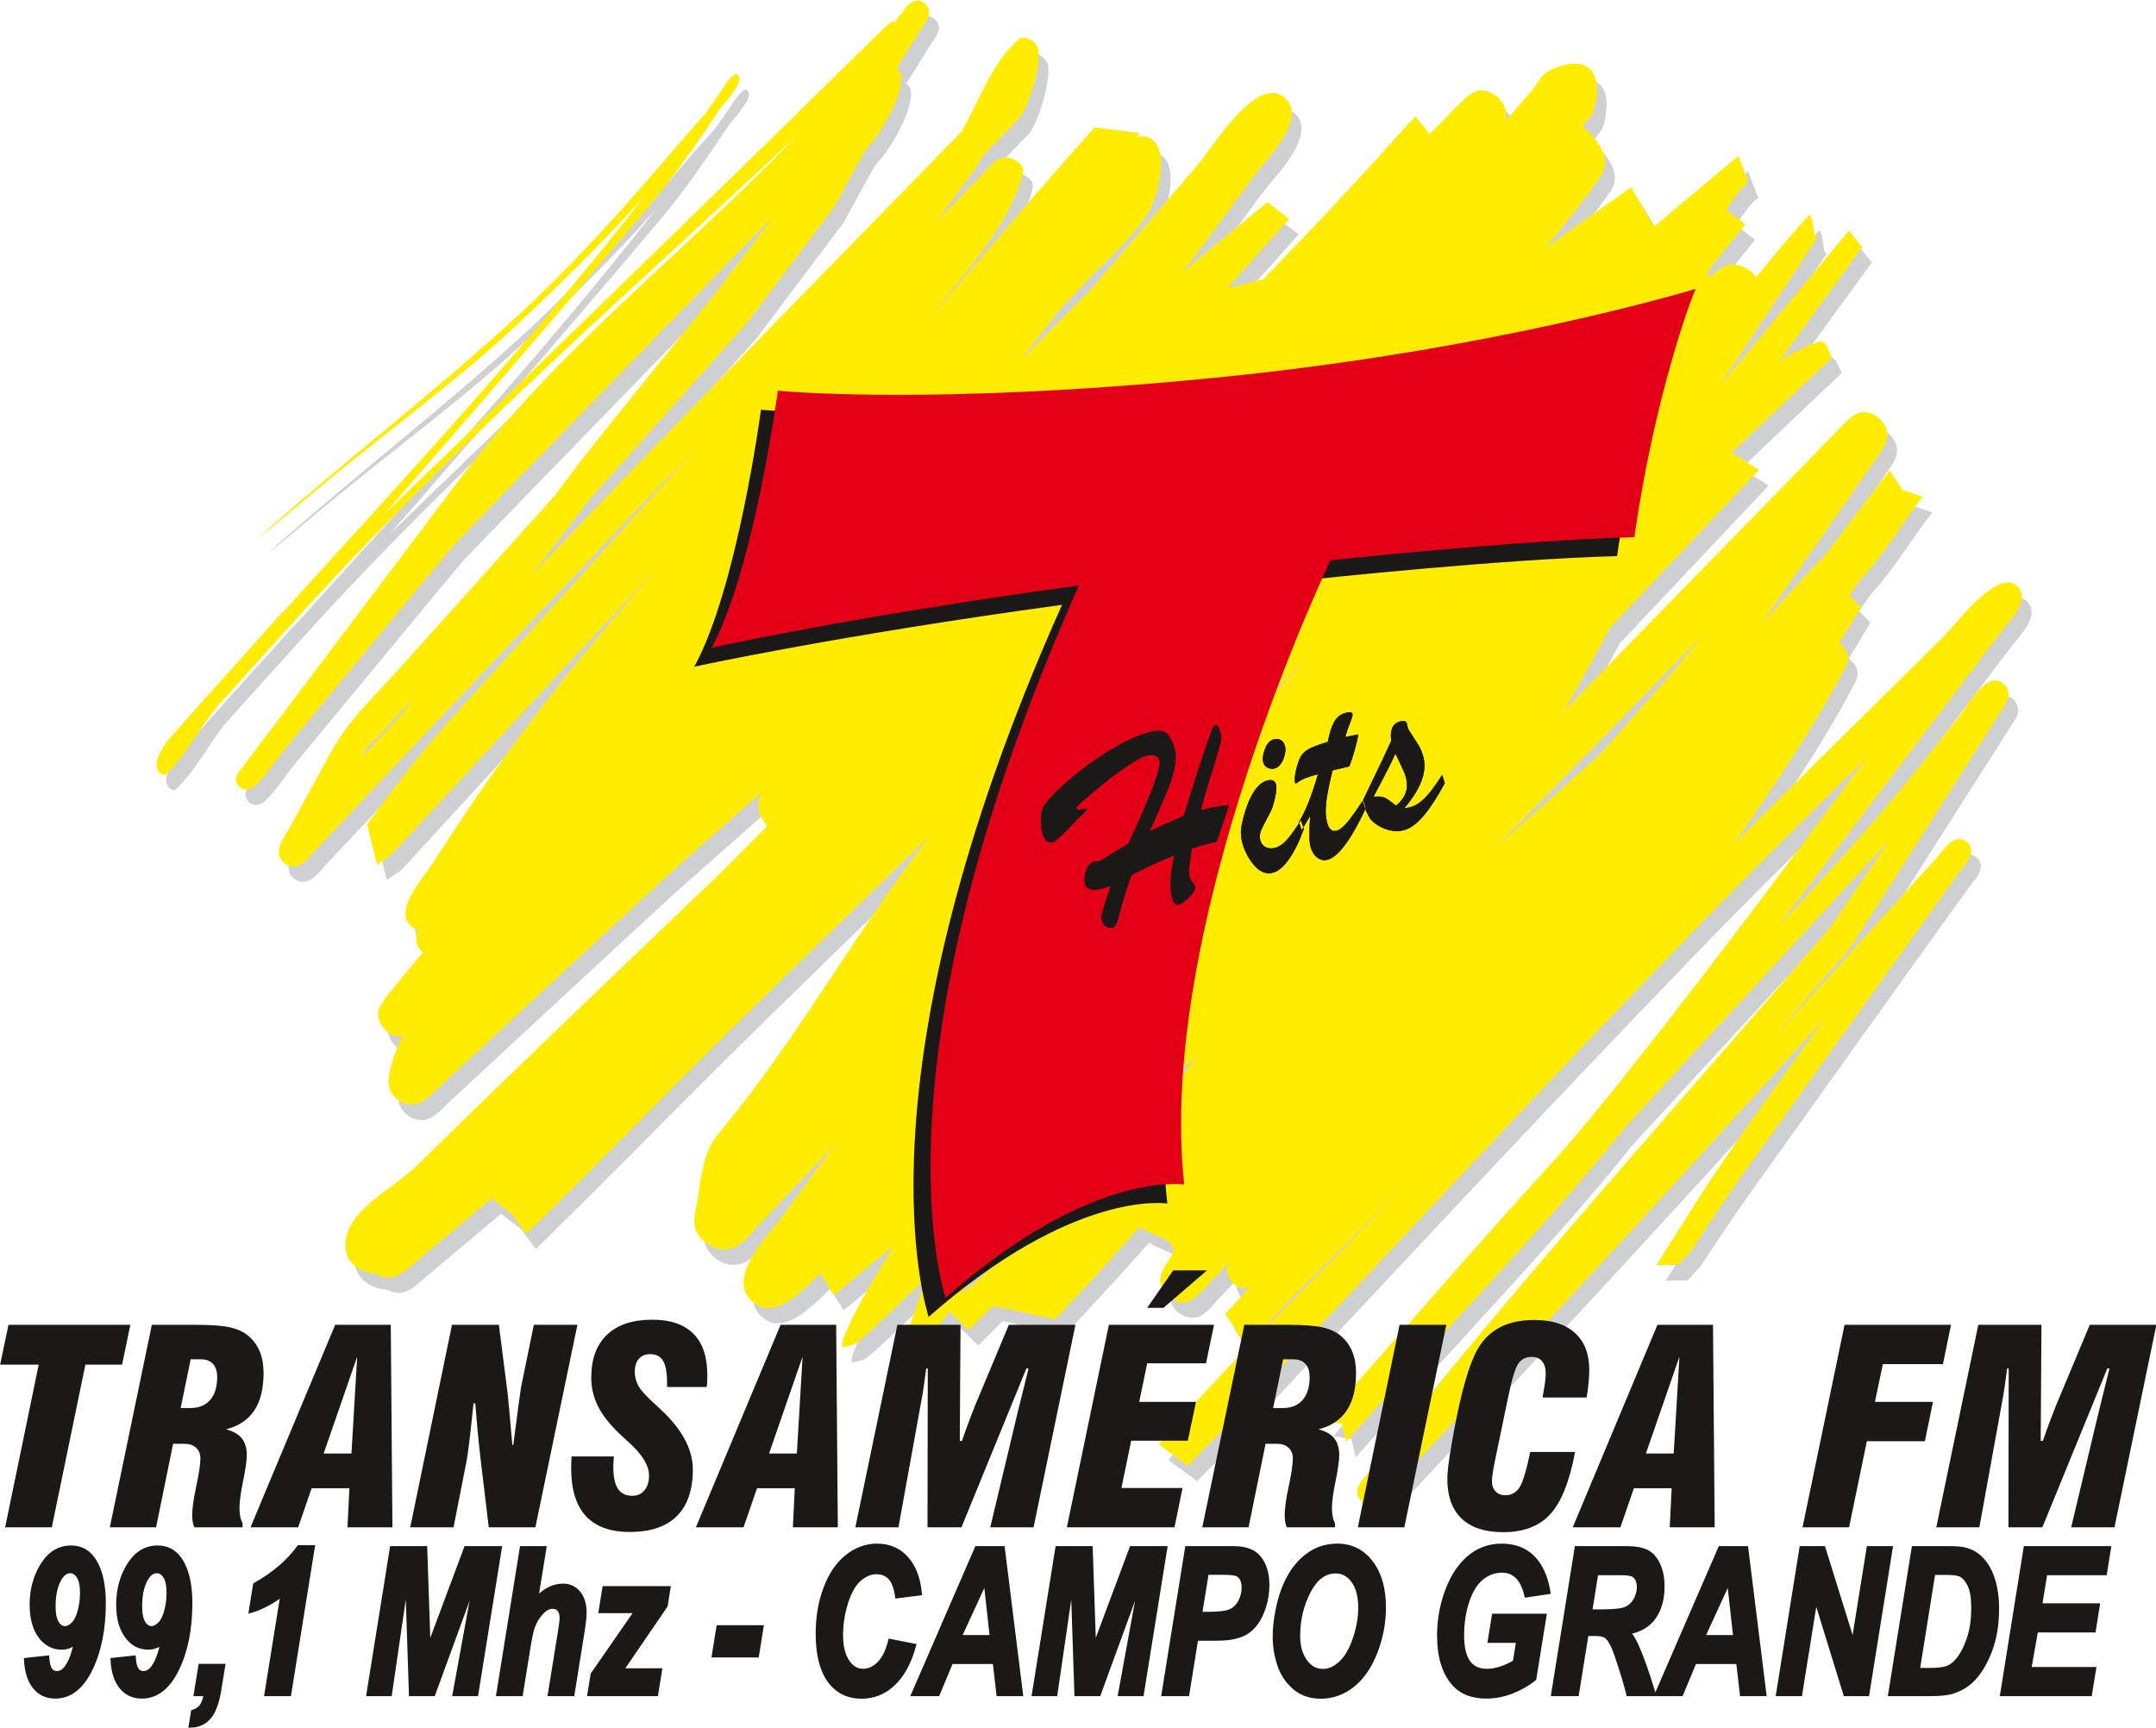
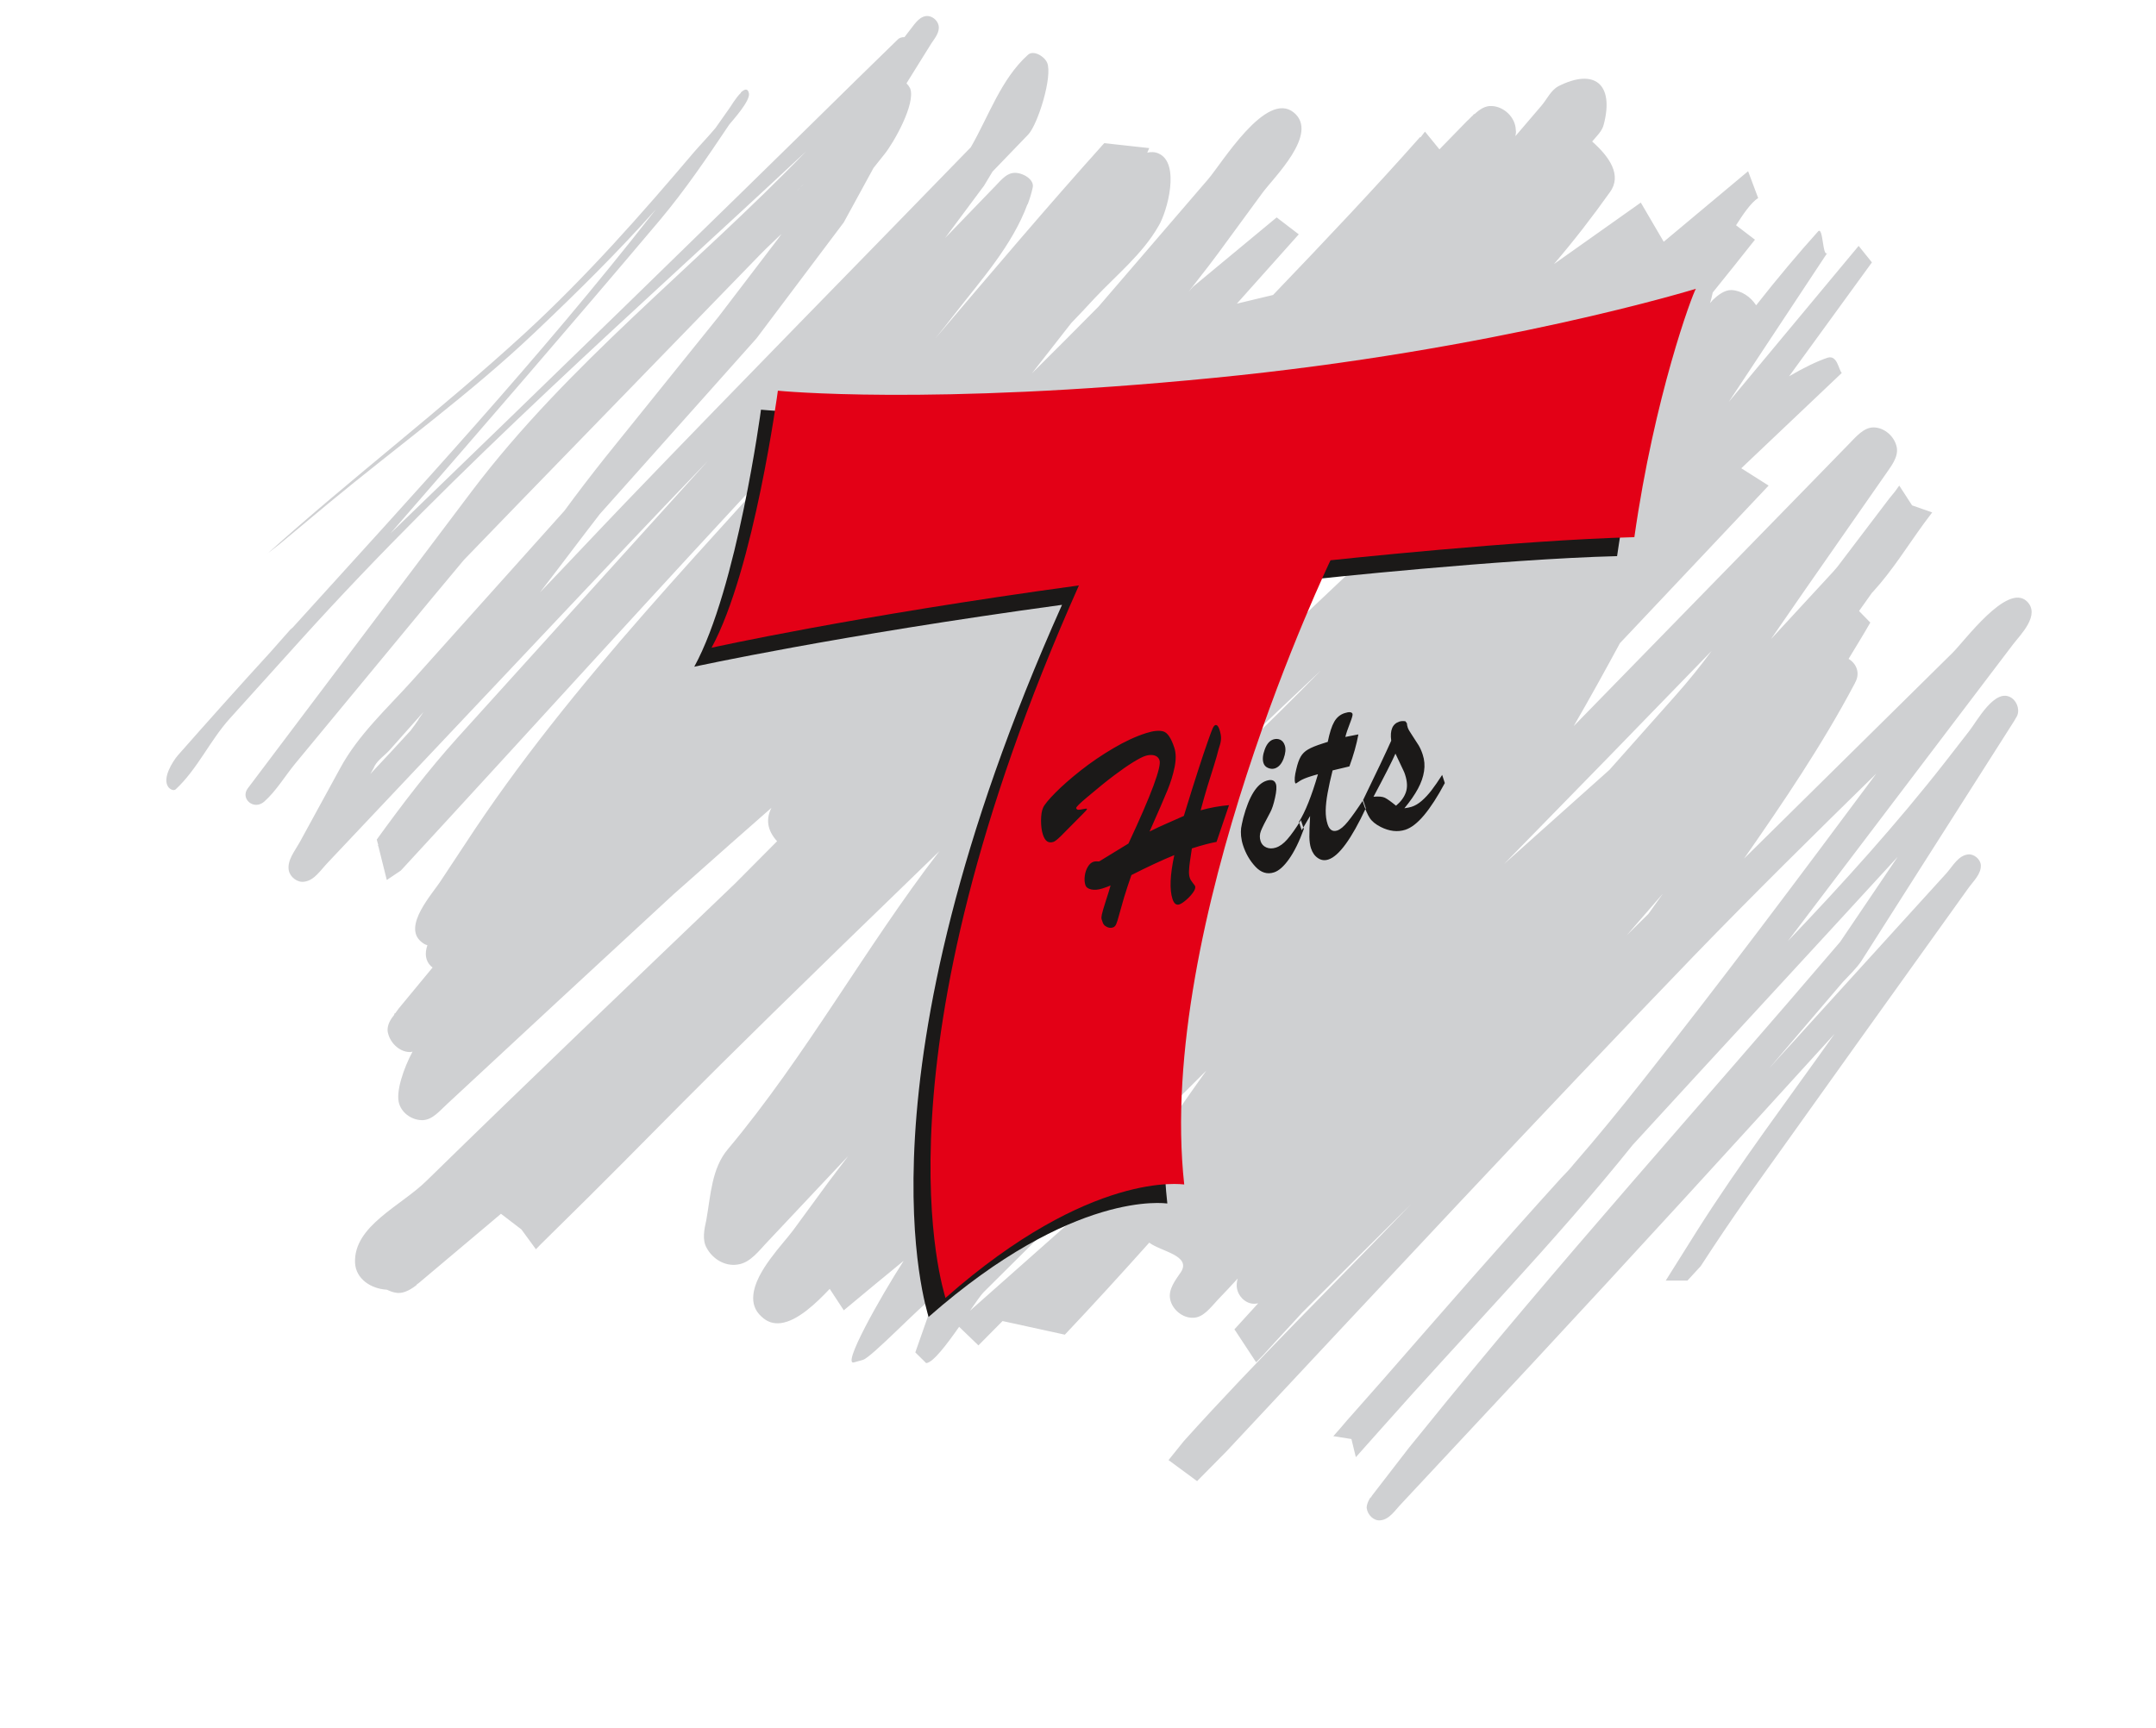
<svg xmlns="http://www.w3.org/2000/svg" width="444.4pt" height="356.2pt" viewBox="0 0 444.4 356.2" version="1.1">
  <defs>
    <clipPath id="clip1">
-       <path d="M 0 261 L 444.398 261 L 444.398 316 L 0 316 Z M 0 261 " />
-     </clipPath>
+       </clipPath>
    <clipPath id="clip2">
-       <path d="M 0 313 L 441 313 L 441 356.199 L 0 356.199 Z M 0 313 " />
-     </clipPath>
+       </clipPath>
  </defs>
  <g id="surface1">
    <path style=" stroke:none;fill-rule:evenodd;fill:rgb(81.25%,81.639%,82.422%);fill-opacity:1;" d="M 414.672 143.906 C 411.273 141.527 407.465 148.754 405.891 150.711 L 401.004 157.004 C 390.895 169.934 379.875 182.098 368.527 194.004 L 414.922 132.852 C 416.41 130.895 420.719 126.727 417.738 123.922 C 413.68 120.18 404.98 132.086 402.492 134.551 L 359.496 176.992 C 367.617 165.34 375.57 153.605 382.195 141.102 L 382.281 140.93 C 382.281 140.93 382.363 140.848 382.363 140.762 C 383.523 138.719 382.609 136.762 381.035 135.828 C 382.527 133.359 384.102 130.809 385.512 128.344 L 383.191 125.961 C 384.102 124.688 384.93 123.496 385.844 122.219 C 385.926 122.133 386.008 122.051 386.09 121.965 C 390.066 117.625 393.133 112.609 396.613 107.844 C 397.191 107.078 397.688 106.398 398.27 105.633 L 394.125 104.188 L 391.477 100.105 C 390.895 100.957 390.316 101.723 389.652 102.488 C 389.652 102.574 389.652 102.574 389.57 102.574 C 385.926 107.336 382.363 112.098 378.719 116.859 C 378.137 117.543 377.559 118.223 376.895 118.902 C 372.918 123.238 368.941 127.492 365.047 131.746 L 371.922 121.793 L 388.574 97.895 C 389.734 96.195 391.309 94.32 390.977 92.281 C 390.562 89.984 388.41 88.113 386.172 88.113 C 384.184 88.113 382.609 89.984 381.203 91.43 L 372.836 100.02 L 324.371 149.691 C 327.766 143.824 330.914 138.125 333.898 132.598 C 344.086 121.793 354.359 110.906 364.551 100.105 L 358.918 96.535 L 379.629 76.887 C 378.965 76.207 378.719 73.145 376.73 73.738 C 374.656 74.418 371.84 75.781 368.777 77.566 L 385.844 54.094 L 383.109 50.691 L 356.348 82.84 L 376.645 52.137 C 375.652 53.156 375.816 46.523 374.742 47.715 C 370.766 52.137 366.457 57.238 361.98 62.938 C 360.824 61.152 358.918 59.875 356.848 59.793 C 355.438 59.793 354.113 60.812 352.953 61.918 C 352.953 62.004 352.871 62.004 352.871 62.086 C 352.703 62.172 352.621 62.344 352.457 62.512 C 352.703 61.832 352.871 61.066 353.035 60.301 C 355.934 56.73 358.836 53.07 361.734 49.414 L 357.84 46.438 C 359.25 44.227 360.906 41.762 362.398 40.824 L 360.324 35.297 L 342.93 49.84 L 338.207 41.762 L 320.312 54.434 C 324.453 49.586 328.266 44.652 331.828 39.633 C 334.395 36.145 331.742 32.32 328.18 29.172 C 329.094 28.066 330.254 27.047 330.586 25.602 C 332.738 17.266 328.594 14.031 321.223 17.773 C 319.648 18.625 318.902 20.41 317.742 21.773 L 312.359 28.066 C 312.441 27.641 312.523 27.215 312.441 26.789 C 312.359 24.152 309.957 21.941 307.469 21.859 C 306.145 21.773 304.984 22.539 303.906 23.559 L 303.824 23.473 C 303.742 23.559 303.66 23.73 303.578 23.812 C 303.16 24.152 302.832 24.578 302.418 24.918 L 296.699 30.789 L 293.719 27.133 C 293.387 27.555 293.137 27.895 292.805 28.32 L 292.723 28.238 C 283.695 38.441 273.336 49.414 262.402 60.812 L 254.945 62.598 L 267.703 48.309 L 263.148 44.82 L 245.914 59.109 L 245.004 60.133 C 247.738 56.645 250.391 53.242 252.957 49.668 L 260.25 39.719 C 262.566 36.57 271.93 27.555 266.711 23.219 C 260.992 18.457 251.797 33.766 248.98 36.996 L 226.445 63.191 C 221.891 67.785 217.336 72.379 212.695 76.973 L 220.812 66.594 C 222.473 64.895 224.043 63.191 225.617 61.492 C 230.176 56.645 235.477 52.391 238.793 46.609 C 240.613 43.633 243.348 33.594 238.793 31.637 C 238.047 31.297 237.219 31.297 236.473 31.469 L 236.887 30.531 L 227.605 29.512 C 215.762 42.695 204.328 56.219 192.812 69.742 C 194.137 68.125 195.461 66.426 196.789 64.723 C 202.34 57.578 208.637 50.605 211.785 42.102 C 211.867 42.102 211.867 42.102 211.867 42.016 C 212.281 40.91 212.613 39.805 212.859 38.699 C 213.273 36.996 210.789 35.551 209.051 35.637 C 207.227 35.723 205.984 37.594 204.66 38.867 L 194.801 49.074 L 202.836 38.273 L 204.578 35.379 C 207.062 32.828 209.465 30.277 211.949 27.727 C 213.938 25.602 217.004 15.734 215.844 12.926 C 215.18 11.48 212.941 10.289 211.867 11.312 C 206.316 16.328 203.832 23.898 200.102 30.363 C 176.492 54.688 152.633 78.93 129.102 103.422 C 123.141 109.633 117.258 115.926 111.293 122.133 C 115.434 116.777 119.492 111.332 123.637 105.973 L 144.348 82.754 L 155.945 69.742 L 173.922 45.844 L 180.055 34.617 L 182.289 31.809 C 184.113 29.598 188.836 21.348 187.594 18.199 C 187.426 17.859 187.18 17.52 186.848 17.18 L 191.984 8.93 C 192.73 7.824 193.723 6.633 193.473 5.273 C 193.227 4.082 191.984 3.145 190.824 3.316 C 189.25 3.57 188.34 5.273 187.344 6.465 L 186.434 7.652 C 185.938 7.652 185.438 7.738 185.023 8.164 L 176.656 16.328 C 144.762 47.715 112.699 78.844 80.473 109.973 C 99.113 88.539 117.672 67.105 135.98 45.418 C 141.199 39.207 145.754 32.488 150.312 25.684 C 151.141 24.664 154.703 20.75 154.371 19.223 C 154.125 18.117 153.461 18.371 152.715 19.051 L 152.715 19.137 C 151.637 20.156 150.477 22.199 150.312 22.367 L 147.496 26.367 C 146.086 28.066 144.512 29.684 143.105 31.297 C 132.004 44.395 120.738 57.152 108.145 68.723 C 90.996 84.457 72.52 98.488 55.207 114.055 L 57.609 112.184 L 67.715 103.762 C 81.801 92.109 96.961 81.141 110.215 68.551 C 118.832 60.387 127.363 51.965 135.234 43.121 L 134.488 44.055 C 111.207 73.824 85.609 101.465 60.34 129.363 C 60.176 129.535 60.012 129.617 59.844 129.789 L 55.785 134.383 C 49.324 141.441 42.945 148.586 36.648 155.73 C 35.57 157.004 33.418 160.406 34.66 162.195 C 34.992 162.703 35.82 163.129 36.234 162.703 C 40.707 158.535 43.277 152.668 47.336 148.16 L 61.914 132 C 94.391 96.023 130.844 64.215 166.137 31.215 C 143.438 54.773 117.09 75.016 97.289 101.211 L 51.062 162.535 C 49.488 164.66 52.305 167.129 54.461 165.258 C 56.945 163.043 58.684 160.066 60.84 157.43 L 89.172 123.156 L 95.633 115.414 L 106.816 103.848 L 156.773 52.391 C 158.184 50.945 159.672 49.586 161.082 48.223 C 160.668 48.82 160.254 49.414 159.84 49.926 L 148.156 65.234 L 124.797 94.238 C 121.895 97.895 119.078 101.551 116.344 105.293 L 84.945 140.336 C 79.727 146.121 73.844 151.477 70.117 158.367 L 61.75 173.676 C 60.758 175.461 59.184 177.332 59.512 179.375 C 59.762 180.82 61.336 182.012 62.746 181.758 C 64.816 181.5 66.141 179.289 67.633 177.758 L 129.766 111.93 C 135.152 106.23 140.535 100.617 145.922 95.004 L 94.309 152.074 C 88.262 158.793 82.875 165.852 77.656 173.082 L 77.988 174.273 C 77.906 174.273 77.906 174.355 77.824 174.355 L 77.988 174.441 L 79.727 181.414 L 82.629 179.461 C 109.305 150.543 135.648 121.367 162.492 92.621 C 166.137 88.707 169.781 84.883 173.508 81.055 C 146.832 111.504 117.918 140.164 95.801 174.102 L 90.91 181.5 C 89.254 184.137 82.875 190.941 86.852 194.172 C 87.266 194.516 87.68 194.77 88.094 194.855 C 87.516 196.555 87.68 198.086 88.84 199.191 C 88.922 199.277 89.09 199.363 89.172 199.445 C 86.852 202.254 84.531 205.059 82.215 207.867 C 81.965 208.207 81.715 208.547 81.469 208.887 C 81.387 208.887 81.301 208.973 81.219 209.059 L 81.301 209.145 C 80.473 210.164 79.812 211.27 79.895 212.547 C 80.227 214.84 82.215 216.797 84.367 216.883 C 84.617 216.883 84.781 216.883 85.031 216.797 C 83.207 220.199 81.469 225.219 82.297 227.598 C 82.957 229.641 85.113 231 87.184 230.918 C 89.172 230.832 90.664 228.961 92.156 227.598 L 115.434 205.996 L 138.797 184.395 L 142.359 181.246 C 147.91 176.312 153.379 171.465 159.012 166.531 C 157.852 168.828 158.098 171.125 160.172 173.422 L 151.555 182.098 C 130.348 202.422 109.055 222.75 88.012 243.332 C 82.711 248.605 72.852 252.691 73.184 260.344 C 73.348 263.66 76.496 265.703 79.727 265.871 C 80.309 266.129 80.887 266.383 81.469 266.469 C 82.875 266.809 84.367 266.043 85.609 265.105 C 85.773 265.023 85.859 264.938 85.941 264.766 C 86.191 264.598 86.438 264.426 86.605 264.258 L 101.352 251.84 L 103.258 250.223 L 107.48 253.457 L 110.465 257.539 C 110.793 257.199 111.125 256.855 111.457 256.516 C 141.777 226.75 132.168 234.914 193.641 175.461 C 178.312 195.363 166.219 217.562 150.062 236.871 C 146.668 240.867 146.5 246.395 145.59 251.5 C 145.176 253.371 144.68 255.582 145.672 257.281 C 146.914 259.578 149.484 261.109 152.051 260.684 C 154.703 260.344 156.527 257.707 158.43 255.75 L 174.836 238.316 C 173.508 240.102 172.102 241.887 170.773 243.676 L 163.484 253.625 C 161.414 256.434 155.695 262.129 155.281 266.98 C 155.117 268.594 155.531 270.125 156.941 271.402 C 158.184 272.594 159.508 272.934 160.918 272.762 C 164.395 272.336 168.207 268.68 171.023 265.703 L 173.922 270.125 C 177.984 266.723 182.125 263.32 186.266 259.918 C 181.461 267.402 173.344 281.777 176.078 280.844 L 177.898 280.332 C 179.723 279.738 189.414 269.531 192.812 266.98 L 188.668 278.801 L 190.906 281.012 C 192.316 280.926 195.133 277.184 197.699 273.527 L 201.676 277.355 L 206.648 272.336 L 219.488 275.145 C 225.371 268.934 231.168 262.555 236.887 256.176 C 239.207 257.965 245.586 258.812 243.43 262.215 C 242.27 263.918 240.781 265.789 241.195 267.828 C 241.609 269.957 243.762 271.742 245.914 271.656 C 247.988 271.656 249.477 269.613 250.969 268 C 252.379 266.555 253.785 265.023 255.113 263.578 C 254.699 265.023 254.863 266.469 256.105 267.742 C 257.102 268.68 258.176 268.934 259.336 268.68 L 254.449 274.039 L 254.531 274.207 L 254.613 274.293 L 258.922 280.844 L 260.332 279.395 L 262.816 276.676 L 267.207 271.91 C 267.621 271.488 267.953 271.062 268.367 270.637 C 275.824 263.152 283.363 255.668 290.902 248.184 C 275.242 264.512 259.09 280.332 244.012 297.086 L 240.863 301 L 246.746 305.336 L 252.793 299.215 C 284.77 265.023 316.664 230.746 349.141 197.066 C 361.484 184.309 374.078 171.891 386.754 159.473 C 370.93 180.734 355.023 202 338.539 222.836 C 333.898 228.707 329.176 234.488 324.289 240.102 C 323.543 241.039 322.715 241.887 321.887 242.738 C 309.375 256.516 297.113 270.637 284.852 284.668 C 282.449 287.391 279.965 290.199 277.562 292.918 C 276.652 294.023 275.742 295.047 274.828 296.066 L 278.559 296.66 L 279.469 300.402 C 281.207 298.449 283.031 296.406 284.77 294.449 C 302.004 274.973 320.227 256.348 336.547 236.02 C 354.691 216.203 373 196.469 391.145 176.652 L 379.297 194.172 C 350.551 227.855 320.891 260.684 293.055 295.215 L 290.488 298.363 L 283.859 306.953 C 283.445 307.547 282.949 308.059 282.535 308.738 L 282.449 308.738 C 282.035 309.418 281.703 310.102 281.703 310.867 C 281.871 312.312 283.195 313.586 284.523 313.418 C 286.426 313.246 287.586 311.289 288.914 309.93 L 315.508 281.438 C 336.547 258.812 357.344 236.02 378.137 213.141 C 368.609 226.578 358.586 239.848 349.805 253.711 L 343.344 264 L 347.816 264 L 350.551 261.023 C 353.699 256.176 356.848 251.5 360.078 246.906 L 382.859 215.012 L 405.641 183.203 C 406.719 181.672 408.375 180.227 408.293 178.355 C 408.211 177.078 406.801 175.973 405.641 176.145 C 403.652 176.398 402.578 178.438 401.25 179.969 L 372.34 211.781 C 369.77 214.672 367.117 217.477 364.551 220.371 L 379.875 202.422 C 381.203 200.977 382.609 199.703 383.688 198.086 L 415.25 148.5 C 415.25 148.414 415.336 148.414 415.336 148.332 L 415.582 147.906 C 416.41 146.715 415.914 144.758 414.672 143.906 Z M 165.641 37.934 L 165.555 38.016 C 165.141 38.441 164.727 38.953 164.23 39.379 C 164.727 38.867 165.223 38.441 165.641 37.934 Z M 80.309 154.625 L 87.266 146.801 C 86.934 147.309 86.605 147.82 86.273 148.246 L 86.273 148.332 C 85.773 149.098 85.195 149.863 84.617 150.625 C 81.883 153.605 79.148 156.582 76.332 159.559 C 76.664 158.961 76.992 158.453 77.242 157.855 C 77.988 156.582 79.312 155.73 80.309 154.625 Z M 253.703 95.598 L 242.023 108.953 L 240.199 110.906 L 223.797 127.152 L 218.492 132.34 C 221.477 129.195 224.375 126.047 227.359 122.898 C 231.254 118.816 235.145 114.734 238.957 110.652 L 243.844 105.465 C 253.125 95.598 262.152 85.562 271.184 75.527 Z M 255.113 131.832 L 258.59 126.898 L 279.219 97.98 L 282.535 93.301 C 284.852 91.176 287.09 89.051 289.328 86.922 L 291.977 104.953 L 232.082 161.598 C 240.035 151.902 247.82 142.035 255.113 131.832 Z M 237.633 171.891 C 248.98 160.324 260.578 149.18 272.262 138.211 C 261.078 149.691 249.312 160.746 237.633 171.891 Z M 352.785 134.211 C 350.469 137.359 348.062 140.336 345.496 143.227 L 331.742 158.707 L 310.039 178.098 C 324.371 163.469 338.621 148.84 352.785 134.211 Z M 345.66 70.508 L 339.035 78.332 L 334.477 83.777 C 337.293 80.203 340.109 76.715 342.844 73.145 C 343.84 72.293 344.75 71.359 345.66 70.508 Z M 199.938 270.211 C 201.18 268.426 202.172 266.98 202.754 266.383 L 223.301 245.969 L 248.648 220.711 C 244.672 226.238 240.863 231.852 236.887 237.465 Z M 342.762 184.223 L 339.781 188.391 C 338.289 189.836 336.797 191.367 335.305 192.812 C 337.793 189.922 340.277 187.113 342.762 184.223 Z M 342.762 184.223 " />
-     <path style=" stroke:none;fill-rule:evenodd;fill:rgb(100%,92.577%,0%);fill-opacity:1;" d="M 412.766 140.762 C 409.289 138.379 405.477 145.609 403.902 147.566 L 399.016 153.773 C 388.906 166.785 377.805 179.035 366.457 191.027 L 412.934 129.703 C 414.426 127.746 418.73 123.496 415.75 120.773 C 411.691 117.031 402.992 128.938 400.504 131.32 L 357.426 173.93 C 365.543 162.277 373.496 150.543 380.207 137.953 L 380.293 137.785 C 380.293 137.785 380.375 137.699 380.375 137.613 C 381.535 135.574 380.621 133.617 379.047 132.598 C 380.621 130.129 382.113 127.664 383.605 125.195 L 381.203 122.73 C 381.949 121.625 382.777 120.52 383.605 119.414 C 383.77 119.242 383.938 118.988 384.102 118.816 C 388.078 114.48 391.145 109.461 394.625 104.699 L 394.625 104.613 C 395.203 103.934 395.699 103.168 396.281 102.402 L 392.137 100.957 L 389.488 96.957 C 388.906 97.809 388.328 98.574 387.664 99.34 C 383.938 104.188 380.293 109.035 376.562 113.969 C 376.066 114.566 375.484 115.16 374.906 115.754 C 370.93 120.008 367.035 124.344 363.059 128.598 L 369.938 118.648 L 386.586 94.746 C 387.746 93.047 389.32 91.176 388.992 89.133 C 388.574 86.836 386.422 84.965 384.184 84.965 C 382.195 84.965 380.621 86.836 379.215 88.285 L 370.848 96.875 L 322.383 146.543 C 325.777 140.676 328.926 134.891 331.91 129.363 C 342.098 118.562 352.371 107.676 362.562 96.875 L 356.93 93.301 L 377.641 73.738 C 376.977 72.973 376.73 69.914 374.742 70.508 C 372.668 71.188 369.852 72.551 366.789 74.418 L 383.855 50.945 L 381.121 47.543 L 354.359 79.691 L 374.656 48.906 C 373.664 50.012 373.828 43.375 372.754 44.48 C 369.355 48.223 365.711 52.477 361.98 57.238 C 360.906 55.453 358.918 54.52 356.68 54.52 C 355.602 54.52 353.945 55.793 352.539 57.152 L 351.793 56.219 C 354.445 52.902 357.094 49.586 359.746 46.27 L 355.852 43.289 C 357.262 40.996 358.918 38.527 360.41 37.676 L 358.336 32.148 L 340.941 46.691 L 336.219 38.613 L 318.406 51.199 C 322.465 46.352 326.359 41.504 329.84 36.488 C 332.406 33 329.754 29.258 326.191 26.023 C 327.105 24.918 328.266 23.898 328.594 22.453 C 330.75 14.117 326.605 10.887 319.234 14.629 C 317.66 15.395 316.914 17.266 315.754 18.625 L 310.371 24.918 C 310.453 24.492 310.535 24.07 310.453 23.559 C 310.371 21.008 307.969 18.797 305.48 18.625 C 304.156 18.625 302.914 19.391 301.918 20.41 L 301.836 20.328 C 301.754 20.41 301.672 20.496 301.59 20.668 C 301.172 21.008 300.844 21.434 300.43 21.773 L 294.711 27.641 L 291.73 23.984 C 291.48 24.324 291.148 24.75 290.816 25.09 L 290.734 25.004 C 281.703 35.211 271.348 46.27 260.414 57.578 L 252.957 59.449 L 265.715 45.16 L 261.242 41.676 L 243.926 55.965 L 243.016 56.984 C 245.75 53.496 248.402 50.094 250.969 46.523 L 258.262 36.57 C 260.578 33.34 269.941 24.41 264.723 20.07 C 259.004 15.309 249.809 30.531 246.992 33.852 L 224.789 59.793 C 219.984 64.641 215.098 69.488 210.293 74.336 L 210.539 73.996 L 218.66 63.617 C 220.316 61.832 222.055 60.047 223.715 58.262 C 228.188 53.496 233.488 49.246 236.887 43.461 C 238.625 40.484 241.359 30.449 236.887 28.406 C 236.141 28.066 235.312 28.066 234.484 28.238 L 234.898 27.387 L 225.617 26.281 C 213.773 39.465 202.34 53.07 190.824 66.594 C 192.148 64.98 193.473 63.277 194.801 61.578 C 200.434 54.434 206.73 47.289 209.879 38.867 L 209.879 38.781 C 210.293 37.762 210.625 36.656 210.871 35.551 C 211.285 33.852 208.801 32.402 207.145 32.488 C 205.238 32.574 203.996 34.359 202.672 35.723 L 192.812 45.926 L 200.848 35.125 L 202.672 32.062 C 205.156 29.512 207.559 27.047 209.961 24.492 C 211.949 22.453 215.016 12.586 213.855 9.781 C 213.273 8.336 211.039 7.145 209.879 8.164 C 204.328 13.184 201.926 20.582 198.195 27.133 C 174.504 51.457 150.727 75.695 127.117 100.191 C 121.316 106.316 115.434 112.438 109.637 118.562 C 113.613 113.289 117.672 108.102 121.648 102.828 L 142.359 79.609 L 153.957 66.594 L 171.934 42.695 L 178.066 31.469 L 180.301 28.66 C 182.125 26.367 186.848 18.199 185.605 15.055 C 185.438 14.715 185.191 14.371 184.859 14.031 L 189.996 5.781 C 190.742 4.594 191.734 3.484 191.488 2.125 C 191.238 0.934 189.996 -0.086 188.836 0.168 C 187.262 0.34 186.434 2.125 185.355 3.316 L 184.445 4.508 C 183.949 4.508 183.449 4.594 183.035 5.016 L 174.668 13.184 C 142.938 44.395 110.961 75.355 78.898 106.316 C 97.375 85.137 115.848 63.789 133.992 42.27 C 139.293 35.977 143.934 29.086 148.574 22.199 C 149.73 20.922 152.715 17.434 152.383 15.988 C 152.133 14.883 151.473 15.137 150.809 15.902 L 150.727 15.82 C 150.727 15.902 150.727 15.902 150.645 15.988 C 149.648 17.094 148.488 18.965 148.324 19.223 L 145.34 23.473 C 143.934 25.004 142.523 26.621 141.199 28.152 C 130.016 41.25 118.832 54.008 106.156 65.574 C 89.09 81.309 70.531 95.344 53.219 110.906 L 55.621 109.035 L 65.727 100.617 C 79.812 88.879 94.973 77.992 108.227 65.402 C 116.844 57.238 125.375 48.82 133.246 39.973 L 132.5 40.91 C 109.469 70.422 84.035 97.895 58.934 125.535 C 58.602 125.875 58.27 126.219 57.855 126.559 L 49.984 135.402 C 44.852 141.102 39.715 146.801 34.66 152.582 C 33.582 153.859 31.43 157.262 32.672 159.047 C 33.086 159.559 33.832 159.984 34.328 159.559 C 38.719 155.391 41.289 149.52 45.348 145.012 L 59.926 128.852 C 92.402 92.793 128.938 60.98 164.23 27.98 C 141.531 51.625 115.102 71.867 95.305 98.062 L 49.074 159.387 C 47.5 161.512 50.316 163.98 52.473 162.109 C 54.957 159.898 56.695 156.922 58.852 154.285 L 87.184 120.008 L 93.645 112.27 L 104.828 100.703 L 154.867 49.246 C 156.277 47.797 157.684 46.438 159.094 45.078 C 158.68 45.672 158.266 46.27 157.852 46.777 L 147.328 60.641 L 122.809 91.09 C 119.992 94.664 117.176 98.32 114.523 101.977 L 82.957 137.102 C 77.824 142.887 71.855 148.332 68.129 155.219 L 59.762 170.527 C 58.77 172.316 57.195 174.188 57.523 176.227 C 57.773 177.59 59.348 178.863 60.758 178.609 C 62.828 178.355 64.152 176.145 65.645 174.613 L 96.711 141.695 L 127.777 108.781 C 133.164 103.082 138.547 97.469 144.016 91.855 L 92.32 148.926 C 86.273 155.645 80.969 162.703 75.668 169.934 L 76 171.125 C 75.918 171.125 75.918 171.211 75.832 171.211 L 76 171.293 L 77.738 178.27 L 80.641 176.227 C 99.113 156.242 117.504 136.34 135.98 116.52 C 120.984 133.531 107.48 150.031 93.812 170.871 L 88.922 178.355 C 87.266 180.992 80.887 187.793 84.863 191.027 C 85.277 191.367 85.691 191.535 86.105 191.707 C 85.527 193.41 85.691 194.938 86.852 196.043 C 86.934 196.129 87.02 196.215 87.184 196.301 C 84.863 199.105 82.543 201.914 80.227 204.719 C 79.977 205.059 79.727 205.402 79.48 205.742 C 79.395 205.742 79.312 205.824 79.23 205.91 L 79.312 205.996 C 78.484 207.016 77.824 208.121 77.906 209.398 C 78.234 211.609 80.227 213.652 82.379 213.652 C 82.629 213.652 82.875 213.652 83.043 213.652 C 81.219 217.055 79.48 222.07 80.309 224.453 C 80.969 226.41 83.125 227.855 85.195 227.684 C 87.184 227.598 88.676 225.812 90.168 224.453 L 113.445 202.848 L 136.809 181.246 L 140.371 178.012 C 145.922 173.082 151.473 168.148 157.023 163.301 C 155.863 165.598 156.027 167.895 158.184 170.273 L 149.484 179.035 C 128.277 199.363 106.984 219.605 86.023 240.188 C 80.723 245.461 70.863 249.543 71.195 257.199 C 71.359 260.516 74.426 262.469 77.738 262.641 C 78.234 262.98 78.898 263.238 79.48 263.32 C 80.887 263.578 82.297 262.812 83.621 261.961 C 83.789 261.789 84.035 261.621 84.203 261.449 C 84.367 261.363 84.531 261.281 84.617 261.109 L 99.363 248.691 L 101.266 247.078 L 105.574 250.309 L 108.477 254.391 C 108.805 254.051 109.137 253.711 109.469 253.285 L 109.551 253.371 C 139.789 223.602 130.18 231.766 191.652 172.316 C 176.324 192.133 164.312 214.332 148.074 233.723 C 144.68 237.719 144.512 243.25 143.602 248.352 C 143.188 250.223 142.691 252.434 143.684 254.137 C 144.926 256.348 147.578 257.965 150.062 257.539 C 152.715 257.199 154.535 254.562 156.441 252.52 L 172.598 235.426 C 171.273 237.039 170.027 238.742 168.785 240.441 L 161.496 250.48 C 159.508 253.199 153.711 258.984 153.293 263.832 C 153.129 265.449 153.625 266.98 154.953 268.254 C 156.195 269.359 157.52 269.785 158.93 269.613 C 162.406 269.191 166.219 265.531 169.035 262.469 L 171.934 266.98 C 175.996 263.578 180.137 260.176 184.277 256.855 C 179.473 264.258 171.438 278.629 174.09 277.695 L 175.91 277.184 C 177.734 276.59 187.426 266.383 190.824 263.832 L 186.68 275.652 L 188.918 277.867 C 190.328 277.695 193.059 274.039 195.629 270.379 L 199.688 274.207 L 204.66 269.191 L 217.5 271.996 C 223.383 265.789 229.18 259.41 234.898 252.945 C 237.219 254.73 243.598 255.582 241.441 258.984 C 240.281 260.77 238.793 262.641 239.207 264.598 C 239.621 266.809 241.773 268.594 243.926 268.508 C 246 268.426 247.574 266.383 248.98 264.852 C 250.391 263.406 251.797 261.875 253.125 260.43 C 252.711 261.875 252.875 263.32 254.117 264.512 C 255.113 265.531 256.27 265.703 257.516 265.449 L 252.543 270.891 L 252.625 270.977 L 252.543 271.062 L 252.875 271.316 L 257.016 277.695 L 265.219 268.766 C 265.633 268.34 265.965 267.914 266.379 267.488 C 273.754 260.09 281.125 252.691 288.582 245.289 C 273.09 261.535 257.016 277.27 242.023 293.941 L 238.875 297.766 L 244.758 302.191 L 250.805 296.066 C 282.781 261.875 314.676 227.598 347.152 193.918 C 359.496 181.16 372.09 168.656 384.766 156.242 C 368.941 177.59 353.035 198.852 336.547 219.688 C 331.66 225.898 326.605 232.023 321.387 238.062 C 320.973 238.57 320.477 239.082 319.98 239.594 C 303.992 257.113 288.5 275.145 272.84 292.836 L 276.57 293.516 L 277.48 297.172 C 278.391 296.152 279.301 295.129 280.215 294.109 C 298.273 273.527 317.578 254.051 334.727 232.703 C 352.871 212.801 371.262 193.066 389.488 173.164 L 377.391 191.027 C 348.562 224.707 318.902 257.539 291.066 292.07 L 288.5 295.215 L 281.871 303.805 C 280.961 304.996 279.633 306.188 279.719 307.719 C 279.883 309.078 281.207 310.355 282.617 310.27 C 284.438 310.102 285.598 308.145 286.926 306.781 L 313.52 278.289 C 334.645 255.668 355.52 232.703 376.316 209.738 C 366.703 223.176 356.68 236.445 347.898 250.562 L 341.438 260.77 L 345.828 260.77 L 348.645 257.879 C 351.711 253.031 354.859 248.352 358.09 243.676 L 380.871 211.863 L 403.652 180.055 C 404.73 178.523 406.387 177.078 406.305 175.207 C 406.223 173.93 404.812 172.824 403.652 172.996 C 401.664 173.25 400.59 175.293 399.262 176.738 L 370.352 208.633 C 368.195 211.016 366.043 213.309 363.973 215.691 L 377.973 199.277 C 379.215 197.832 380.621 196.555 381.699 194.938 L 413.266 145.352 C 413.266 145.27 413.348 145.27 413.348 145.184 L 413.594 144.758 C 414.426 143.566 413.926 141.613 412.766 140.762 Z M 78.32 151.477 L 85.277 143.738 C 84.449 144.93 83.539 146.203 82.711 147.395 C 79.977 150.371 77.242 153.262 74.508 156.156 C 74.758 155.73 75.004 155.219 75.254 154.711 C 76 153.434 77.324 152.582 78.32 151.477 Z M 236.969 107.504 L 241.855 102.316 C 250.473 93.215 258.84 83.945 267.207 74.59 L 251.715 92.367 L 240.117 105.805 L 238.211 107.676 L 221.809 124.004 L 216.176 129.535 C 219.074 126.473 221.891 123.41 224.707 120.348 C 228.852 116.094 232.91 111.844 236.969 107.504 Z M 253.125 128.684 L 256.688 123.75 L 277.23 94.746 L 280.379 90.324 C 282.699 88.113 285.02 85.988 287.34 83.777 L 289.988 101.809 L 230.258 158.281 C 238.211 148.672 245.832 138.891 253.125 128.684 Z M 336.133 76.207 L 333.402 79.438 C 334.727 77.82 336.051 76.121 337.293 74.504 C 336.965 75.016 336.547 75.609 336.133 76.207 Z M 234.898 169.422 C 246.496 157.602 258.426 146.121 270.52 134.809 C 258.922 146.629 246.91 158.027 234.898 169.422 Z M 350.715 131.234 C 348.395 134.211 345.992 137.188 343.508 139.996 L 329.754 155.559 L 307.969 175.035 C 322.215 160.492 336.465 145.863 350.715 131.234 Z M 197.867 267.148 C 199.191 265.277 200.184 263.832 200.766 263.238 L 221.312 242.824 L 246.746 217.477 C 242.77 223.008 238.875 228.707 234.98 234.234 Z M 197.867 267.148 " />
    <path style=" stroke:none;fill-rule:evenodd;fill:rgb(10.594%,9.813%,9.424%);fill-opacity:1;" d="M 191.402 271.488 C 221.395 245.121 240.281 248.098 240.613 248.098 C 234.648 194.43 270.77 119.414 270.77 119.414 C 270.77 119.414 309.543 115.246 333.316 114.648 C 337.543 85.562 345.332 64.641 346.074 63.535 C 346.074 63.535 304.984 76.121 246.66 81.82 C 187.84 87.602 156.855 84.457 156.855 84.457 C 156.855 84.457 151.969 121.285 143.105 137.445 C 143.105 137.445 172.184 131.066 218.906 124.688 C 175.082 222.75 191.07 270.039 191.402 271.488 Z M 191.402 271.488 " />
    <path style=" stroke:none;fill-rule:evenodd;fill:rgb(89.062%,0%,8.617%);fill-opacity:1;" d="M 194.883 267.574 C 224.875 241.121 243.844 244.184 244.094 244.184 C 238.211 190.516 274.25 115.5 274.25 115.5 C 274.25 115.5 313.02 111.332 336.879 110.738 C 341.023 81.566 348.809 60.727 349.555 59.535 C 349.555 59.535 308.465 72.207 250.141 77.906 C 191.402 83.691 160.336 80.543 160.336 80.543 C 160.336 80.543 155.449 117.371 146.668 133.531 C 146.668 133.531 175.664 127.066 222.387 120.688 C 178.645 218.84 194.551 266.129 194.883 267.574 Z M 194.883 267.574 " />
-     <path style=" stroke:none;fill-rule:evenodd;fill:rgb(10.594%,9.813%,9.424%);fill-opacity:1;" d="M 223.176 167.812 L 218.641 172.387 C 217.926 173.078 217.43 173.465 217.145 173.555 C 216.613 173.723 216.18 173.684 215.82 173.438 C 215.473 173.188 215.184 172.723 214.961 172.039 C 214.703 171.25 214.582 170.285 214.582 169.152 C 214.586 168.016 214.727 167.129 215.004 166.512 C 215.297 165.859 216.148 164.832 217.543 163.414 C 218.941 162.004 220.684 160.477 222.762 158.832 C 224.848 157.191 227.078 155.668 229.465 154.266 C 231.848 152.852 234.105 151.812 236.238 151.133 C 237.73 150.656 238.91 150.535 239.773 150.781 C 240.641 151.023 241.398 152.145 242.055 154.148 C 242.41 155.234 242.43 156.562 242.113 158.137 C 241.793 159.707 241.305 161.289 240.656 162.875 C 240.008 164.473 238.773 167.316 236.953 171.422 C 238.406 170.703 239.477 170.191 240.168 169.906 C 240.855 169.609 242.137 169.043 244.016 168.207 C 245.215 164.281 246.199 161.141 246.969 158.777 C 247.727 156.414 248.383 154.457 248.941 152.891 C 249.488 151.316 249.828 150.414 249.957 150.164 C 250.168 149.672 250.406 149.434 250.664 149.457 C 250.918 149.48 251.152 149.785 251.352 150.391 C 251.574 151.078 251.68 151.656 251.684 152.137 C 251.68 152.621 251.594 153.121 251.43 153.648 C 251.266 154.164 251.176 154.449 251.168 154.488 C 250.969 155.344 250.637 156.492 250.191 157.918 C 249.738 159.34 249.301 160.754 248.871 162.141 C 248.453 163.531 247.984 165.164 247.48 167.047 C 249.402 166.508 251.352 166.152 253.328 165.984 L 250.758 173.555 C 249.457 173.793 247.754 174.238 245.672 174.902 C 245.488 176.066 245.355 176.98 245.266 177.641 C 245.172 178.297 245.105 178.914 245.082 179.488 C 245.047 180.055 245.105 180.559 245.25 180.992 C 245.336 181.258 245.531 181.594 245.84 181.988 C 246.141 182.375 246.312 182.602 246.336 182.672 C 246.445 183.004 246.309 183.445 245.926 183.973 C 245.555 184.508 245.074 185.031 244.5 185.523 C 243.922 186.02 243.449 186.332 243.078 186.449 C 242.453 186.648 241.988 186.277 241.68 185.344 C 241.047 183.402 241.168 180.383 242.051 176.281 C 239.449 177.348 236.496 178.723 233.211 180.395 C 232.645 182.023 232.137 183.547 231.703 184.98 C 231.281 186.41 230.938 187.605 230.68 188.578 C 230.426 189.535 230.223 190.199 230.066 190.539 C 229.902 190.887 229.688 191.105 229.391 191.199 C 228.906 191.355 228.422 191.281 227.945 190.969 C 227.734 190.848 227.586 190.715 227.484 190.559 C 227.387 190.41 227.309 190.227 227.246 190.031 C 227.176 189.824 227.121 189.652 227.07 189.5 C 227.008 189.301 227.016 188.977 227.117 188.52 C 227.207 188.066 227.484 187.129 227.934 185.719 C 228.395 184.312 228.719 183.254 228.914 182.539 C 228.496 182.73 227.934 182.938 227.238 183.16 C 226.355 183.441 225.59 183.504 224.941 183.363 C 224.281 183.223 223.875 182.918 223.723 182.453 C 223.547 181.914 223.508 181.293 223.594 180.594 C 223.68 179.895 223.887 179.262 224.215 178.715 C 224.539 178.156 224.926 177.809 225.383 177.66 C 225.688 177.562 226.082 177.543 226.566 177.586 L 232.602 173.895 C 234.98 168.816 236.691 164.848 237.746 162.008 C 238.797 159.156 239.219 157.406 239.008 156.754 C 238.887 156.387 238.684 156.121 238.402 155.934 C 238.117 155.762 237.777 155.66 237.367 155.641 C 236.961 155.629 236.516 155.695 236.047 155.844 C 235.484 156.023 234.648 156.461 233.539 157.145 C 232.422 157.832 231.121 158.738 229.637 159.855 C 228.152 160.969 226.32 162.453 224.152 164.289 C 222.531 165.637 221.762 166.41 221.824 166.605 C 221.902 166.84 222.082 166.949 222.355 166.938 C 222.629 166.926 222.973 166.863 223.383 166.773 C 223.793 166.68 224.012 166.676 224.043 166.762 C 224.062 166.828 223.988 166.949 223.836 167.129 C 223.676 167.312 223.461 167.531 223.176 167.812 Z M 262.762 158.414 C 262.336 158.551 261.883 158.516 261.398 158.32 C 260.91 158.125 260.59 157.781 260.434 157.305 C 260.191 156.566 260.277 155.629 260.695 154.496 C 261.109 153.371 261.699 152.684 262.461 152.438 C 262.973 152.277 263.441 152.297 263.879 152.496 C 264.32 152.699 264.641 153.098 264.832 153.68 C 265.066 154.398 264.98 155.305 264.574 156.398 C 264.16 157.484 263.559 158.16 262.762 158.414 Z M 268.152 169.074 L 268.75 170.906 C 267.797 173.516 266.773 175.582 265.699 177.098 C 264.625 178.613 263.594 179.527 262.586 179.848 C 261.195 180.289 259.93 179.898 258.781 178.676 C 257.637 177.453 256.785 175.996 256.227 174.289 C 256.012 173.633 255.879 172.992 255.812 172.352 C 255.758 171.715 255.766 171.176 255.82 170.73 C 255.887 170.285 256.035 169.578 256.27 168.594 C 257.465 164.137 259.066 161.586 261.059 160.949 C 262.102 160.617 262.742 160.852 263 161.637 C 263.172 162.168 263.117 163.113 262.812 164.469 C 262.516 165.809 262.184 166.812 261.824 167.469 C 260.809 169.344 260.164 170.625 259.898 171.312 C 259.633 172.016 259.609 172.711 259.84 173.414 C 260.035 174.012 260.426 174.445 261.02 174.703 C 261.609 174.957 262.262 174.969 262.992 174.734 C 263.789 174.48 264.57 173.91 265.336 173.031 C 266.113 172.152 267.051 170.832 268.152 169.074 Z M 272.586 153.289 L 273.68 152.938 C 274.062 151.059 274.5 149.68 275.016 148.789 C 275.527 147.898 276.25 147.297 277.18 147.004 C 278.117 146.703 278.656 146.77 278.789 147.18 C 278.855 147.387 278.668 148.039 278.23 149.164 C 277.793 150.277 277.48 151.199 277.305 151.926 C 277.906 151.801 278.438 151.699 278.898 151.609 C 279.363 151.516 279.734 151.445 279.996 151.398 C 279.613 153.48 278.992 155.68 278.141 157.996 C 277.652 158.113 277.246 158.215 276.914 158.289 C 276.586 158.367 276.258 158.445 275.91 158.527 C 275.57 158.605 275.164 158.707 274.676 158.824 C 274.242 160.57 273.895 162.117 273.656 163.461 C 273.41 164.797 273.277 166.004 273.258 167.059 C 273.242 168.121 273.375 169.074 273.652 169.93 C 274.031 171.086 274.688 171.508 275.617 171.215 C 276.258 171.008 276.996 170.395 277.816 169.387 C 278.637 168.379 279.684 166.902 280.977 164.938 L 281.527 166.617 C 278.547 172.973 275.973 176.5 273.789 177.195 C 273.023 177.438 272.312 177.344 271.66 176.898 C 271 176.465 270.52 175.785 270.223 174.871 C 270.02 174.254 269.91 173.477 269.891 172.539 C 269.883 171.605 269.926 170.16 270.039 168.227 C 269.871 168.504 269.707 168.766 269.555 169.031 C 269.41 169.285 269.27 169.531 269.145 169.738 C 269.016 169.961 268.883 170.191 268.738 170.426 C 268.598 170.672 268.449 170.918 268.309 171.16 L 267.742 169.43 C 269.039 167.391 270.344 164.121 271.66 159.617 C 271.395 159.684 271.156 159.746 270.938 159.809 C 270.707 159.871 270.449 159.953 270.145 160.051 C 269.145 160.371 268.422 160.668 267.973 160.961 C 267.789 161.078 267.613 161.188 267.453 161.305 C 267.297 161.422 267.184 161.484 267.113 161.508 C 267.047 161.531 266.992 161.488 266.961 161.395 C 266.781 160.84 266.859 159.906 267.191 158.582 C 267.441 157.473 267.746 156.609 268.098 155.996 C 268.453 155.379 268.961 154.879 269.629 154.496 C 270.297 154.102 271.285 153.703 272.586 153.289 Z M 281.066 165.734 L 280.867 165.133 C 283.754 159.195 285.719 155.043 286.762 152.695 C 286.465 150.52 287.031 149.207 288.453 148.754 C 288.809 148.641 289.223 148.621 289.688 148.691 L 290 149.121 C 289.996 149.34 290.055 149.641 290.172 150 C 290.277 150.328 290.59 150.871 291.125 151.656 C 291.652 152.441 292.078 153.102 292.41 153.648 C 292.73 154.188 293.016 154.824 293.254 155.562 C 293.617 156.664 293.711 157.809 293.531 158.98 C 293.359 160.152 292.938 161.355 292.27 162.598 C 291.609 163.828 290.68 165.176 289.473 166.629 C 290.113 166.539 290.613 166.434 290.969 166.32 C 291.664 166.102 292.355 165.691 293.051 165.094 C 293.742 164.492 294.418 163.766 295.062 162.93 C 295.711 162.078 296.449 161.02 297.262 159.75 L 297.809 161.43 C 296.324 164.207 294.906 166.41 293.551 168.031 C 292.188 169.66 290.887 170.668 289.656 171.062 C 288.059 171.57 286.367 171.371 284.578 170.469 C 283.516 169.918 282.77 169.305 282.336 168.629 C 281.895 167.953 281.477 166.992 281.066 165.734 Z M 289.293 158.875 L 287.633 155.359 C 286.969 156.867 285.465 159.832 283.109 164.25 C 284.195 164.148 284.984 164.219 285.477 164.469 C 285.973 164.719 286.734 165.262 287.754 166.098 C 288.754 165.258 289.434 164.344 289.781 163.332 C 290.133 162.324 290.082 161.121 289.625 159.715 C 289.566 159.543 289.516 159.391 289.469 159.266 C 289.414 159.129 289.355 159.008 289.293 158.875 Z M 289.293 158.875 " />
    <path style=" stroke:none;fill-rule:evenodd;fill:rgb(10.594%,9.813%,9.424%);fill-opacity:1;" d="M 223.176 167.812 L 218.641 172.387 C 217.926 173.078 217.43 173.465 217.145 173.555 C 216.613 173.723 216.18 173.684 215.82 173.438 C 215.473 173.188 215.184 172.723 214.961 172.039 C 214.703 171.25 214.582 170.285 214.582 169.152 C 214.586 168.016 214.727 167.129 215.004 166.512 C 215.297 165.859 216.148 164.832 217.543 163.414 C 218.941 162.004 220.684 160.477 222.762 158.832 C 224.848 157.191 227.078 155.668 229.465 154.266 C 231.848 152.852 234.105 151.812 236.238 151.133 C 237.73 150.656 238.91 150.535 239.773 150.781 C 240.641 151.023 241.398 152.145 242.055 154.148 C 242.41 155.234 242.43 156.562 242.113 158.137 C 241.793 159.707 241.305 161.289 240.656 162.875 C 240.008 164.473 238.773 167.316 236.953 171.422 C 238.406 170.703 239.477 170.191 240.168 169.906 C 240.855 169.609 242.137 169.043 244.016 168.207 C 245.215 164.281 246.199 161.141 246.969 158.777 C 247.727 156.414 248.383 154.457 248.941 152.891 C 249.488 151.316 249.828 150.414 249.957 150.164 C 250.168 149.672 250.406 149.434 250.664 149.457 C 250.918 149.48 251.152 149.785 251.352 150.391 C 251.574 151.078 251.68 151.656 251.684 152.137 C 251.68 152.621 251.594 153.121 251.43 153.648 C 251.266 154.164 251.176 154.449 251.168 154.488 C 250.969 155.344 250.637 156.492 250.191 157.918 C 249.738 159.34 249.301 160.754 248.871 162.141 C 248.453 163.531 247.984 165.164 247.48 167.047 C 249.402 166.508 251.352 166.152 253.328 165.984 L 250.758 173.555 C 249.457 173.793 247.754 174.238 245.672 174.902 C 245.488 176.066 245.355 176.98 245.266 177.641 C 245.172 178.297 245.105 178.914 245.082 179.488 C 245.047 180.055 245.105 180.559 245.25 180.992 C 245.336 181.258 245.531 181.594 245.84 181.988 C 246.141 182.375 246.312 182.602 246.336 182.672 C 246.445 183.004 246.309 183.445 245.926 183.973 C 245.555 184.508 245.074 185.031 244.5 185.523 C 243.922 186.02 243.449 186.332 243.078 186.449 C 242.453 186.648 241.988 186.277 241.68 185.344 C 241.047 183.402 241.168 180.383 242.051 176.281 C 239.449 177.348 236.496 178.723 233.211 180.395 C 232.645 182.023 232.137 183.547 231.703 184.98 C 231.281 186.41 230.938 187.605 230.68 188.578 C 230.426 189.535 230.223 190.199 230.066 190.539 C 229.902 190.887 229.688 191.105 229.391 191.199 C 228.906 191.355 228.422 191.281 227.945 190.969 C 227.734 190.848 227.586 190.715 227.484 190.559 C 227.387 190.41 227.309 190.227 227.246 190.031 C 227.176 189.824 227.121 189.652 227.07 189.5 C 227.008 189.301 227.016 188.977 227.117 188.52 C 227.207 188.066 227.484 187.129 227.934 185.719 C 228.395 184.312 228.719 183.254 228.914 182.539 C 228.496 182.73 227.934 182.938 227.238 183.16 C 226.355 183.441 225.59 183.504 224.941 183.363 C 224.281 183.223 223.875 182.918 223.723 182.453 C 223.547 181.914 223.508 181.293 223.594 180.594 C 223.68 179.895 223.887 179.262 224.215 178.715 C 224.539 178.156 224.926 177.809 225.383 177.66 C 225.688 177.562 226.082 177.543 226.566 177.586 L 232.602 173.895 C 234.98 168.816 236.691 164.848 237.746 162.008 C 238.797 159.156 239.219 157.406 239.008 156.754 C 238.887 156.387 238.684 156.121 238.402 155.934 C 238.117 155.762 237.777 155.66 237.367 155.641 C 236.961 155.629 236.516 155.695 236.047 155.844 C 235.484 156.023 234.648 156.461 233.539 157.145 C 232.422 157.832 231.121 158.738 229.637 159.855 C 228.152 160.969 226.32 162.453 224.152 164.289 C 222.531 165.637 221.762 166.41 221.824 166.605 C 221.902 166.84 222.082 166.949 222.355 166.938 C 222.629 166.926 222.973 166.863 223.383 166.773 C 223.793 166.68 224.012 166.676 224.043 166.762 C 224.062 166.828 223.988 166.949 223.836 167.129 C 223.676 167.312 223.461 167.531 223.176 167.812 Z M 262.762 158.414 C 262.336 158.551 261.883 158.516 261.398 158.32 C 260.91 158.125 260.59 157.781 260.434 157.305 C 260.191 156.566 260.277 155.629 260.695 154.496 C 261.109 153.371 261.699 152.684 262.461 152.438 C 262.973 152.277 263.441 152.297 263.879 152.496 C 264.32 152.699 264.641 153.098 264.832 153.68 C 265.066 154.398 264.98 155.305 264.574 156.398 C 264.16 157.484 263.559 158.16 262.762 158.414 Z M 268.152 169.074 L 268.75 170.906 C 267.797 173.516 266.773 175.582 265.699 177.098 C 264.625 178.613 263.594 179.527 262.586 179.848 C 261.195 180.289 259.93 179.898 258.781 178.676 C 257.637 177.453 256.785 175.996 256.227 174.289 C 256.012 173.633 255.879 172.992 255.812 172.352 C 255.758 171.715 255.766 171.176 255.82 170.73 C 255.887 170.285 256.035 169.578 256.27 168.594 C 257.465 164.137 259.066 161.586 261.059 160.949 C 262.102 160.617 262.742 160.852 263 161.637 C 263.172 162.168 263.117 163.113 262.812 164.469 C 262.516 165.809 262.184 166.812 261.824 167.469 C 260.809 169.344 260.164 170.625 259.898 171.312 C 259.633 172.016 259.609 172.711 259.84 173.414 C 260.035 174.012 260.426 174.445 261.02 174.703 C 261.609 174.957 262.262 174.969 262.992 174.734 C 263.789 174.48 264.57 173.91 265.336 173.031 C 266.113 172.152 267.051 170.832 268.152 169.074 Z M 272.586 153.289 L 273.68 152.938 C 274.062 151.059 274.5 149.68 275.016 148.789 C 275.527 147.898 276.25 147.297 277.18 147.004 C 278.117 146.703 278.656 146.77 278.789 147.18 C 278.855 147.387 278.668 148.039 278.23 149.164 C 277.793 150.277 277.48 151.199 277.305 151.926 C 277.906 151.801 278.438 151.699 278.898 151.609 C 279.363 151.516 279.734 151.445 279.996 151.398 C 279.613 153.48 278.992 155.68 278.141 157.996 C 277.652 158.113 277.246 158.215 276.914 158.289 C 276.586 158.367 276.258 158.445 275.91 158.527 C 275.57 158.605 275.164 158.707 274.676 158.824 C 274.242 160.57 273.895 162.117 273.656 163.461 C 273.41 164.797 273.277 166.004 273.258 167.059 C 273.242 168.121 273.375 169.074 273.652 169.93 C 274.031 171.086 274.688 171.508 275.617 171.215 C 276.258 171.008 276.996 170.395 277.816 169.387 C 278.637 168.379 279.684 166.902 280.977 164.938 L 281.527 166.617 C 278.547 172.973 275.973 176.5 273.789 177.195 C 273.023 177.438 272.312 177.344 271.66 176.898 C 271 176.465 270.52 175.785 270.223 174.871 C 270.02 174.254 269.91 173.477 269.891 172.539 C 269.883 171.605 269.926 170.16 270.039 168.227 C 269.871 168.504 269.707 168.766 269.555 169.031 C 269.41 169.285 269.27 169.531 269.145 169.738 C 269.016 169.961 268.883 170.191 268.738 170.426 C 268.598 170.672 268.449 170.918 268.309 171.16 L 267.742 169.43 C 269.039 167.391 270.344 164.121 271.66 159.617 C 271.395 159.684 271.156 159.746 270.938 159.809 C 270.707 159.871 270.449 159.953 270.145 160.051 C 269.145 160.371 268.422 160.668 267.973 160.961 C 267.789 161.078 267.613 161.188 267.453 161.305 C 267.297 161.422 267.184 161.484 267.113 161.508 C 267.047 161.531 266.992 161.488 266.961 161.395 C 266.781 160.84 266.859 159.906 267.191 158.582 C 267.441 157.473 267.746 156.609 268.098 155.996 C 268.453 155.379 268.961 154.879 269.629 154.496 C 270.297 154.102 271.285 153.703 272.586 153.289 Z M 281.066 165.734 L 280.867 165.133 C 283.754 159.195 285.719 155.043 286.762 152.695 C 286.465 150.52 287.031 149.207 288.453 148.754 C 288.809 148.641 289.223 148.621 289.688 148.691 L 290 149.121 C 289.996 149.34 290.055 149.641 290.172 150 C 290.277 150.328 290.59 150.871 291.125 151.656 C 291.652 152.441 292.078 153.102 292.41 153.648 C 292.73 154.188 293.016 154.824 293.254 155.562 C 293.617 156.664 293.711 157.809 293.531 158.98 C 293.359 160.152 292.938 161.355 292.27 162.598 C 291.609 163.828 290.68 165.176 289.473 166.629 C 290.113 166.539 290.613 166.434 290.969 166.32 C 291.664 166.102 292.355 165.691 293.051 165.094 C 293.742 164.492 294.418 163.766 295.062 162.93 C 295.711 162.078 296.449 161.02 297.262 159.75 L 297.809 161.43 C 296.324 164.207 294.906 166.41 293.551 168.031 C 292.188 169.66 290.887 170.668 289.656 171.062 C 288.059 171.57 286.367 171.371 284.578 170.469 C 283.516 169.918 282.77 169.305 282.336 168.629 C 281.895 167.953 281.477 166.992 281.066 165.734 Z M 289.293 158.875 L 287.633 155.359 C 286.969 156.867 285.465 159.832 283.109 164.25 C 284.195 164.148 284.984 164.219 285.477 164.469 C 285.973 164.719 286.734 165.262 287.754 166.098 C 288.754 165.258 289.434 164.344 289.781 163.332 C 290.133 162.324 290.082 161.121 289.625 159.715 C 289.566 159.543 289.516 159.391 289.469 159.266 C 289.414 159.129 289.355 159.008 289.293 158.875 Z M 289.293 158.875 " />
    <g clip-path="url(#clip1)" clip-rule="nonzero">
      <path style=" stroke:none;fill-rule:evenodd;fill:rgb(10.594%,9.813%,9.424%);fill-opacity:1;" d="M 1.059 314.863 L 7.98 281.328 L 0.031 281.328 L 1.746 273.113 L 26.863 273.113 L 25.168 281.328 L 17.598 281.328 L 10.676 314.863 Z M 37.238 290.27 L 39.246 290.27 C 41.004 290.27 42.367 289.711 43.32 288.602 C 44.285 287.492 44.766 285.918 44.766 283.875 C 44.766 282.699 44.477 281.801 43.891 281.164 C 43.312 280.535 42.484 280.219 41.41 280.219 L 39.301 280.219 Z M 22.637 314.863 L 31.297 273.113 L 40.328 273.113 C 43.547 273.113 45.945 273.297 47.496 273.656 C 49.055 274.02 50.336 274.629 51.316 275.5 C 52.316 276.379 53.074 277.453 53.57 278.691 C 54.074 279.941 54.328 281.383 54.328 283.031 C 54.328 286.289 53.688 288.871 52.398 290.797 C 51.109 292.719 49.172 294.004 46.586 294.664 C 48.062 295.043 49.152 295.664 49.84 296.516 C 50.523 297.375 50.867 298.531 50.867 299.973 C 50.867 301.074 50.613 302.852 50.117 305.285 C 49.613 307.727 49.359 309.605 49.359 310.93 C 49.359 311.598 49.414 312.18 49.523 312.68 C 49.621 313.18 49.785 313.621 49.992 314.02 L 49.992 314.863 L 40.07 314.863 C 39.906 314.539 39.789 314.168 39.727 313.754 C 39.652 313.336 39.617 312.855 39.617 312.316 C 39.617 310.977 39.898 308.996 40.465 306.359 C 41.023 303.73 41.305 301.824 41.305 300.648 C 41.305 299.734 41.016 299.004 40.418 298.457 C 39.832 297.91 39.039 297.645 38.059 297.645 L 35.68 297.645 L 32.172 314.863 Z M 66.711 299.648 L 72.441 299.648 L 73.625 279.672 Z M 51.633 314.863 L 69.09 273.113 L 80.547 273.113 L 80.887 314.863 L 71.625 314.863 L 72.02 306.805 L 64.23 306.805 L 61.457 314.863 Z M 84.559 314.863 L 93.164 273.113 L 102.828 273.113 L 104.629 287.215 C 104.676 287.641 104.793 288.75 104.953 290.527 C 105.125 292.312 105.34 294.754 105.602 297.863 L 105.809 297.863 C 106.18 294.941 106.512 292.406 106.801 290.258 C 107.09 288.121 107.277 286.75 107.367 286.148 L 110.035 273.113 L 119.016 273.113 L 110.352 314.863 L 100.746 314.863 L 99.051 300.715 C 98.805 298.578 98.598 296.57 98.418 294.68 C 98.246 292.793 98.094 291.008 97.969 289.324 L 97.598 289.324 C 97.184 293.375 96.867 296.219 96.66 297.855 C 96.465 299.484 96.266 300.77 96.066 301.715 L 93.48 314.863 Z M 117.832 300.25 L 126.52 300.25 C 126.52 300.309 126.52 300.371 126.52 300.445 C 126.449 301.363 126.414 302 126.414 302.371 C 126.414 304.426 126.73 305.941 127.359 306.906 C 128 307.875 128.98 308.359 130.316 308.359 C 131.379 308.359 132.219 307.98 132.84 307.23 C 133.461 306.48 133.777 305.461 133.777 304.156 C 133.777 302.074 132.328 299.742 129.422 297.16 C 128.668 296.477 128.07 295.93 127.656 295.531 C 125.648 293.617 124.18 291.738 123.258 289.898 C 122.332 288.055 121.871 286.086 121.871 283.984 C 121.871 280.152 122.961 277.211 125.133 275.148 C 127.305 273.086 130.426 272.059 134.488 272.059 C 138.184 272.059 140.996 273.02 142.918 274.945 C 144.836 276.867 145.793 279.699 145.793 283.438 C 145.793 284.098 145.781 284.594 145.766 284.949 C 145.746 285.297 145.711 285.633 145.656 285.938 L 137.5 285.938 L 137.5 285.207 C 137.5 283.039 137.23 281.488 136.695 280.562 C 136.156 279.625 135.254 279.164 133.992 279.164 C 133 279.164 132.234 279.488 131.676 280.125 C 131.129 280.766 130.848 281.645 130.848 282.773 C 130.848 283.891 131.137 284.93 131.703 285.883 C 132.281 286.844 133.523 288.168 135.445 289.871 C 135.508 289.945 135.617 290.035 135.758 290.164 C 140.457 294.414 142.809 298.668 142.809 302.934 C 142.809 307.145 141.707 310.348 139.52 312.531 C 137.328 314.723 134.094 315.816 129.82 315.816 C 125.781 315.816 122.762 314.715 120.742 312.523 C 118.734 310.328 117.727 307.035 117.727 302.641 C 117.727 302.148 117.75 301.418 117.805 300.445 Z M 158.52 299.648 L 164.25 299.648 L 165.43 279.672 Z M 143.438 314.863 L 160.898 273.113 L 172.352 273.113 L 172.695 314.863 L 163.43 314.863 L 163.828 306.805 L 156.039 306.805 L 153.262 314.863 Z M 176.309 314.863 L 184.973 273.113 L 197.984 273.113 L 197.832 297.051 L 198.285 297.051 C 198.824 295.457 199.328 294.062 199.789 292.848 C 200.238 291.637 200.672 290.535 201.078 289.535 L 207.945 273.113 L 221.672 273.113 L 213.039 314.863 L 204.113 314.863 L 209.371 292.82 C 209.441 292.48 209.773 291.082 210.387 288.648 C 210.992 286.207 211.531 284.031 212.012 282.117 L 211.559 282.117 L 198.176 314.863 L 191.18 314.863 L 191.234 282.117 L 190.91 282.117 C 190.723 283.598 190.543 284.883 190.387 285.973 C 190.227 287.066 190.062 288.055 189.883 288.945 L 185.188 314.863 Z M 219.906 314.863 L 228.566 273.113 L 250.242 273.113 L 248.578 281.051 L 236.461 281.051 L 234.82 289 L 246.523 289 L 244.836 296.996 L 233.164 296.996 L 231.152 306.758 L 243.746 306.758 L 242.086 314.863 Z M 239.816 269.613 L 236.461 269.613 L 241.824 261.887 L 248.793 261.887 Z M 262.422 290.27 L 264.43 290.27 C 266.188 290.27 267.547 289.711 268.504 288.602 C 269.469 287.492 269.945 285.918 269.945 283.875 C 269.945 282.699 269.656 281.801 269.074 281.164 C 268.496 280.535 267.664 280.219 266.594 280.219 L 264.484 280.219 Z M 247.82 314.863 L 256.48 273.113 L 265.512 273.113 C 268.73 273.113 271.129 273.297 272.676 273.656 C 274.238 274.02 275.516 274.629 276.5 275.5 C 277.5 276.379 278.258 277.453 278.754 278.691 C 279.258 279.941 279.508 281.383 279.508 283.031 C 279.508 286.289 278.867 288.871 277.582 290.797 C 276.293 292.719 274.355 294.004 271.766 294.664 C 273.246 295.043 274.336 295.664 275.02 296.516 C 275.707 297.375 276.047 298.531 276.047 299.973 C 276.047 301.074 275.797 302.852 275.301 305.285 C 274.797 307.727 274.543 309.605 274.543 310.93 C 274.543 311.598 274.598 312.18 274.707 312.68 C 274.805 313.18 274.965 313.621 275.172 314.02 L 275.172 314.863 L 265.25 314.863 C 265.09 314.539 264.973 314.168 264.906 313.754 C 264.836 313.336 264.801 312.855 264.801 312.316 C 264.801 310.977 265.078 308.996 265.648 306.359 C 266.207 303.73 266.484 301.824 266.484 300.648 C 266.484 299.734 266.195 299.004 265.602 298.457 C 265.016 297.91 264.223 297.645 263.242 297.645 L 260.863 297.645 L 257.355 314.863 Z M 279.879 314.863 L 288.488 273.113 L 298.121 273.113 L 289.461 314.863 Z M 324.656 299.328 C 323.547 305.324 321.863 309.578 319.598 312.098 C 317.336 314.605 314.082 315.863 309.84 315.863 C 306.09 315.863 303.23 314.926 301.277 313.059 C 299.312 311.188 298.328 308.449 298.328 304.859 C 298.328 304.184 298.391 303.285 298.527 302.156 C 298.66 301.027 298.887 299.559 299.203 297.754 C 299.941 293.469 300.68 289.859 301.43 286.91 C 302.176 283.965 302.969 281.551 303.789 279.672 C 304.918 277.109 306.504 275.203 308.551 273.973 C 310.586 272.734 313.164 272.113 316.281 272.113 C 319.898 272.113 322.68 273.012 324.637 274.797 C 326.602 276.582 327.586 279.117 327.586 282.383 C 327.586 283.199 327.539 284.086 327.449 285.039 C 327.367 286.004 327.223 287.02 327.035 288.102 L 317.949 288.102 C 318.156 287 318.32 286.031 318.438 285.207 C 318.555 284.375 318.609 283.699 318.609 283.172 C 318.609 282.07 318.355 281.219 317.859 280.625 C 317.355 280.023 316.645 279.727 315.734 279.727 C 314.516 279.727 313.586 280.191 312.949 281.125 C 312.309 282.051 311.578 284.504 310.766 288.48 L 308.496 299.438 C 308.16 300.953 307.918 302.203 307.758 303.176 C 307.602 304.156 307.523 304.887 307.523 305.367 C 307.523 306.238 307.773 306.934 308.27 307.461 C 308.773 307.988 309.441 308.246 310.27 308.246 C 311.531 308.246 312.508 307.711 313.199 306.645 C 313.887 305.582 314.625 303.141 315.418 299.328 Z M 339.258 299.648 L 344.988 299.648 L 346.168 279.672 Z M 324.176 314.863 L 341.637 273.113 L 353.09 273.113 L 353.434 314.863 L 344.168 314.863 L 344.566 306.805 L 336.777 306.805 L 334 314.863 Z M 371.543 314.863 L 380.203 273.113 L 402.148 273.113 L 400.48 281.219 L 388.098 281.219 L 386.465 289 L 398.426 289 L 396.762 297.105 L 384.801 297.105 L 381.133 314.863 Z M 399.113 314.863 L 407.773 273.113 L 420.789 273.113 L 420.637 297.051 L 421.086 297.051 C 421.629 295.457 422.133 294.062 422.59 292.848 C 423.043 291.637 423.477 290.535 423.879 289.535 L 430.75 273.113 L 444.477 273.113 L 435.84 314.863 L 426.918 314.863 L 432.172 292.82 C 432.246 292.48 432.578 291.082 433.191 288.648 C 433.793 286.207 434.336 284.031 434.812 282.117 L 434.363 282.117 L 420.977 314.863 L 413.984 314.863 L 414.039 282.117 L 413.715 282.117 C 413.523 283.598 413.344 284.883 413.191 285.973 C 413.027 287.066 412.867 288.055 412.688 288.945 L 407.992 314.863 Z M 399.113 314.863 " />
    </g>
-     <path style=" stroke:none;fill-rule:evenodd;fill:rgb(10.594%,9.813%,9.424%);fill-opacity:1;" d="M 5.449 342.262 L 9.66 341.809 C 9.746 342.98 9.961 343.801 10.312 344.281 C 10.66 344.758 11.129 344.992 11.73 344.992 C 12.488 344.992 13.16 344.609 13.75 343.832 C 14.605 342.699 15.285 340.883 15.781 338.359 C 14.812 339.176 13.785 339.586 12.711 339.586 C 10.938 339.586 9.48 338.801 8.328 337.23 C 7.18 335.656 6.609 333.512 6.609 330.785 C 6.609 327.742 7.34 325.031 8.816 322.66 C 10.285 320.293 12.238 319.105 14.668 319.105 C 16.824 319.105 18.465 320.133 19.602 322.172 C 20.742 324.215 21.312 326.973 21.312 330.457 C 21.312 335.836 20.398 340.383 18.578 344.094 C 16.758 347.816 14.359 349.668 11.383 349.668 C 9.641 349.668 8.242 349.02 7.203 347.719 C 6.16 346.422 5.57 344.602 5.449 342.262 Z M 16.988 328.418 C 16.988 326.844 16.75 325.68 16.266 324.941 C 15.785 324.195 15.191 323.824 14.48 323.824 C 13.605 323.824 12.855 324.355 12.227 325.422 C 11.383 326.848 10.961 328.766 10.961 331.176 C 10.961 332.73 11.195 333.871 11.664 334.617 C 12.137 335.355 12.707 335.727 13.387 335.727 C 13.965 335.727 14.539 335.441 15.125 334.867 C 15.711 334.297 16.164 333.398 16.496 332.164 C 16.824 330.934 16.988 329.684 16.988 328.418 Z M 23.285 342.262 L 27.496 341.809 C 27.582 342.98 27.797 343.801 28.148 344.281 C 28.496 344.758 28.969 344.992 29.566 344.992 C 30.324 344.992 31 344.609 31.586 343.832 C 32.441 342.699 33.121 340.883 33.617 338.359 C 32.652 339.176 31.625 339.586 30.551 339.586 C 28.773 339.586 27.316 338.801 26.168 337.23 C 25.02 335.656 24.445 333.512 24.445 330.785 C 24.445 327.742 25.18 325.031 26.652 322.66 C 28.125 320.293 30.074 319.105 32.508 319.105 C 34.66 319.105 36.301 320.133 37.441 322.172 C 38.578 324.215 39.152 326.973 39.152 330.457 C 39.152 335.836 38.238 340.383 36.414 344.094 C 34.598 347.816 32.195 349.668 29.219 349.668 C 27.477 349.668 26.082 349.02 25.039 347.719 C 23.996 346.422 23.41 344.602 23.285 342.262 Z M 34.828 328.418 C 34.828 326.844 34.586 325.68 34.105 324.941 C 33.625 324.195 33.031 323.824 32.32 323.824 C 31.441 323.824 30.695 324.355 30.062 325.422 C 29.219 326.848 28.797 328.766 28.797 331.176 C 28.797 332.73 29.031 333.871 29.504 334.617 C 29.973 335.355 30.543 335.727 31.223 335.727 C 31.801 335.727 32.379 335.441 32.961 334.867 C 33.551 334.297 34.004 333.398 34.336 332.164 C 34.66 330.934 34.828 329.684 34.828 328.418 Z M 41.375 343.504 L 45.898 343.504 L 45.148 348.18 C 44.723 350.875 44.031 352.785 43.09 353.906 C 42.145 355.027 40.922 355.613 39.418 355.656 L 39.855 352.938 C 40.605 352.723 41.188 352.332 41.598 351.766 C 42.012 351.195 42.316 350.332 42.52 349.16 L 40.449 349.16 Z M 51.805 331.969 L 52.648 326.746 C 56.523 324.543 59.516 321.977 61.641 319.051 L 64.375 319.051 L 59.539 349.16 L 55.016 349.16 L 58.352 328.418 C 57.41 329.211 56.324 329.93 55.102 330.582 C 53.871 331.238 52.777 331.699 51.805 331.969 Z M 89.266 349.16 L 84.785 349.16 L 83.957 324.152 L 80.305 349.16 L 76.047 349.16 L 80.84 319.234 L 87.57 319.234 L 88.277 340.199 L 96.105 319.234 L 102.922 319.234 L 98.109 349.16 L 93.805 349.16 L 98.332 324.332 Z M 107.305 349.16 L 102.809 349.16 L 107.617 319.234 L 112.109 319.234 L 110.391 329.887 C 111.398 328.855 112.348 328.109 113.223 327.656 C 114.102 327.199 115.039 326.969 116.047 326.969 C 117.387 326.969 118.457 327.477 119.238 328.48 C 120.023 329.488 120.414 330.809 120.414 332.445 C 120.414 333.316 120.27 334.66 119.973 336.484 L 117.938 349.16 L 113.441 349.16 L 115.527 336.234 C 115.746 334.836 115.852 333.934 115.852 333.547 C 115.852 332.82 115.684 332.242 115.34 331.809 C 114.992 331.371 114.523 331.156 113.93 331.156 C 113.176 331.156 112.457 331.496 111.77 332.172 C 110.871 333.07 110.188 334.18 109.715 335.48 C 109.453 336.207 109.113 337.898 108.684 340.57 Z M 121.59 349.16 L 122.23 345.203 L 131.344 332.055 L 123.902 332.055 L 124.641 327.484 L 137.684 327.484 L 137.137 330.973 L 127.945 344.422 L 135.945 344.422 L 135.184 349.16 Z M 148.145 335.547 L 156.867 335.547 L 155.961 341.195 L 147.234 341.195 Z M 183.539 338.383 L 188.301 339.32 C 187.371 342.68 185.973 345.25 184.121 347.027 C 182.258 348.805 180.082 349.691 177.586 349.691 C 174.781 349.691 172.586 348.59 171 346.387 C 169.418 344.18 168.629 340.98 168.629 336.793 C 168.629 333.387 169.156 330.277 170.223 327.449 C 171.281 324.625 172.75 322.465 174.625 320.969 C 176.508 319.469 178.555 318.723 180.77 318.723 C 183.254 318.723 185.266 319.59 186.797 321.324 C 188.332 323.059 189.234 325.426 189.508 328.418 L 184.98 328.988 C 184.73 327.246 184.246 325.984 183.531 325.203 C 182.816 324.426 181.863 324.035 180.672 324.035 C 179.367 324.035 178.148 324.551 177.016 325.582 C 175.883 326.617 174.98 328.234 174.301 330.43 C 173.621 332.625 173.277 334.82 173.277 337.016 C 173.277 339.414 173.723 341.258 174.605 342.57 C 175.488 343.871 176.586 344.527 177.902 344.527 C 179.121 344.527 180.246 344.012 181.262 342.973 C 182.281 341.941 183.039 340.41 183.539 338.383 Z M 205.105 342.547 L 196.004 342.547 L 193.25 349.16 L 188.395 349.16 L 201.375 319.234 L 206.625 319.234 L 210.352 349.16 L 205.871 349.16 Z M 204.523 337.566 L 203.191 325.52 L 197.648 337.566 Z M 226.434 349.16 L 221.953 349.16 L 221.125 324.152 L 217.477 349.16 L 213.215 349.16 L 218.012 319.234 L 224.738 319.234 L 225.445 340.199 L 233.277 319.234 L 240.094 319.234 L 235.281 349.16 L 230.973 349.16 L 235.5 324.332 Z M 244.664 349.16 L 239.93 349.16 L 244.742 319.234 L 254.074 319.234 C 255.734 319.234 257.047 319.492 258.012 320 C 258.977 320.508 259.742 321.352 260.309 322.527 C 260.871 323.707 261.152 325.113 261.152 326.746 C 261.152 328.258 260.93 329.727 260.48 331.156 C 260.031 332.582 259.48 333.727 258.828 334.582 C 258.176 335.441 257.469 336.094 256.723 336.535 C 255.969 336.973 254.957 337.316 253.68 337.543 C 252.941 337.684 251.555 337.746 249.516 337.746 L 246.496 337.746 Z M 247.277 332.785 L 248.734 332.785 C 251.227 332.785 252.895 332.582 253.727 332.172 C 254.562 331.77 255.227 331.113 255.699 330.215 C 256.184 329.316 256.422 328.332 256.422 327.254 C 256.422 326.535 256.301 325.941 256.055 325.484 C 255.809 325.016 255.465 324.68 255.023 324.473 C 254.578 324.258 253.59 324.152 252.055 324.152 L 248.672 324.152 Z M 262.828 337.418 C 262.828 335.656 263.035 333.789 263.441 331.832 C 263.969 329.203 264.781 326.926 265.875 324.988 C 266.965 323.059 268.344 321.531 270 320.41 C 271.664 319.281 273.551 318.723 275.672 318.723 C 278.512 318.723 280.805 319.875 282.551 322.172 C 284.305 324.473 285.176 327.523 285.176 331.316 C 285.176 334.48 284.609 337.531 283.469 340.484 C 282.332 343.441 280.785 345.711 278.836 347.301 C 276.879 348.895 274.672 349.691 272.207 349.691 C 270.07 349.691 268.273 349.055 266.82 347.797 C 265.371 346.527 264.344 344.957 263.734 343.086 C 263.133 341.219 262.828 339.328 262.828 337.418 Z M 267.492 337.301 C 267.492 339.355 267.973 341.078 268.938 342.465 C 269.898 343.852 271.16 344.547 272.727 344.547 C 274 344.547 275.223 343.996 276.398 342.902 C 277.574 341.809 278.543 340.152 279.312 337.922 C 280.074 335.699 280.461 333.531 280.461 331.418 C 280.461 329.066 279.973 327.219 279.008 325.879 C 278.035 324.535 276.801 323.867 275.293 323.867 C 272.988 323.867 271.113 325.266 269.664 328.074 C 268.219 330.875 267.492 333.949 267.492 337.301 Z M 307.98 333.176 L 318.254 333.176 L 316.184 346.02 C 314.973 347.035 313.484 347.898 311.727 348.609 C 309.969 349.312 308.176 349.668 306.348 349.668 C 303.512 349.668 301.336 348.832 299.816 347.16 C 297.754 344.875 296.715 341.559 296.715 337.219 C 296.715 334.305 297.16 331.516 298.047 328.848 C 299.117 325.637 300.629 323.148 302.59 321.379 C 304.555 319.609 306.863 318.723 309.512 318.723 C 312.164 318.723 314.293 319.523 315.895 321.137 C 317.496 322.738 318.559 325.078 319.082 328.152 L 314.684 328.809 C 314.293 327.121 313.672 325.844 312.812 324.988 C 311.945 324.133 310.867 323.707 309.562 323.707 C 308.031 323.707 306.637 324.223 305.359 325.254 C 304.086 326.293 303.094 327.887 302.371 330.055 C 301.648 332.215 301.293 334.578 301.293 337.133 C 301.293 339.656 301.73 341.516 302.605 342.723 C 303.484 343.926 304.766 344.527 306.461 344.527 C 307.473 344.527 308.508 344.34 309.578 343.961 C 310.641 343.594 311.562 343.148 312.332 342.625 L 313.035 338.18 L 307.176 338.18 Z M 324.969 349.16 L 320.242 349.16 L 325.047 319.234 L 335.242 319.234 C 336.996 319.234 338.363 319.469 339.336 319.938 C 340.312 320.41 341.105 321.266 341.703 322.523 C 342.301 323.77 342.602 325.289 342.602 327.07 C 342.602 329.613 342.02 331.719 340.848 333.371 C 339.676 335.023 337.91 336.047 335.539 336.445 C 336.145 337.148 336.715 338.082 337.246 339.238 C 338.305 341.578 339.477 344.891 340.773 349.16 L 335.695 349.16 C 335.289 347.473 334.492 344.84 333.301 341.258 C 332.652 339.328 331.965 338.027 331.23 337.363 C 330.781 336.965 330.004 336.77 328.887 336.77 L 326.961 336.77 Z M 327.676 332.277 L 330.184 332.277 C 332.723 332.277 334.406 332.082 335.234 331.684 C 336.062 331.293 336.715 330.676 337.188 329.832 C 337.652 328.98 337.887 328.102 337.887 327.176 C 337.887 326.082 337.551 325.266 336.871 324.723 C 336.453 324.395 335.551 324.234 334.16 324.234 L 328.965 324.234 Z M 358.344 342.547 L 349.242 342.547 L 346.488 349.16 L 341.633 349.16 L 354.613 319.234 L 359.863 319.234 L 363.586 349.16 L 359.109 349.16 Z M 357.762 337.566 L 356.43 325.52 L 350.887 337.566 Z M 384.824 349.16 L 380.422 349.16 L 374.219 329.051 L 370.996 349.16 L 366.598 349.16 L 371.387 319.234 L 375.801 319.234 L 382.02 339.258 L 385.23 319.234 L 389.613 319.234 Z M 389.711 349.16 L 394.516 319.234 L 400.703 319.234 C 402.43 319.234 403.527 319.266 404.012 319.336 C 404.957 319.457 405.805 319.707 406.555 320.09 C 407.297 320.473 407.977 321.004 408.586 321.691 C 409.199 322.383 409.727 323.203 410.168 324.172 C 410.613 325.141 410.953 326.25 411.195 327.512 C 411.434 328.773 411.559 330.145 411.559 331.645 C 411.559 334.867 411.082 337.734 410.141 340.227 C 409.195 342.73 408.008 344.707 406.578 346.18 C 405.48 347.32 404.062 348.164 402.332 348.715 C 401.348 349.016 399.84 349.16 397.805 349.16 Z M 395.207 344.348 L 397.602 344.348 C 399.34 344.348 400.59 344.207 401.371 343.926 C 402.145 343.641 402.863 343.125 403.508 342.359 C 404.438 341.258 405.219 339.789 405.855 337.957 C 406.492 336.117 406.812 333.949 406.812 331.461 C 406.812 329.336 406.551 327.742 406.02 326.676 C 405.492 325.609 404.844 324.898 404.07 324.543 C 403.527 324.297 402.562 324.172 401.172 324.172 L 398.434 324.172 Z M 412.793 349.16 L 417.586 319.234 L 434.609 319.234 L 433.812 324.234 L 421.516 324.234 L 420.422 331.031 L 432.305 331.031 L 431.508 336.031 L 419.621 336.031 L 418.18 344.156 L 431.539 344.156 L 430.727 349.16 Z M 412.793 349.16 " />
    <g clip-path="url(#clip2)" clip-rule="nonzero">
      <path style="fill:none;stroke-width:10.001;stroke-linecap:butt;stroke-linejoin:miter;stroke:rgb(10.594%,9.813%,9.424%);stroke-opacity:1;stroke-miterlimit:4;" d="M 54.492 139.383 L 96.602 143.914 C 97.461 132.195 99.609 123.992 103.125 119.188 C 106.602 114.422 111.289 112.078 117.305 112.078 C 124.883 112.078 131.602 115.906 137.5 123.68 C 146.055 135.008 152.852 153.172 157.812 178.406 C 148.125 170.242 137.852 166.141 127.109 166.141 C 109.375 166.141 94.805 173.992 83.281 189.695 C 71.797 205.438 66.094 226.883 66.094 254.148 C 66.094 284.578 73.398 311.688 88.164 335.398 C 102.852 359.07 122.383 370.945 146.68 370.945 C 168.242 370.945 184.648 360.672 196.016 340.281 C 207.422 319.852 213.125 292.273 213.125 257.43 C 213.125 203.641 203.984 158.172 185.781 121.062 C 167.578 83.836 143.594 65.32 113.828 65.32 C 96.406 65.32 82.422 71.805 72.031 84.812 C 61.602 97.781 55.703 115.984 54.492 139.383 Z M 169.883 277.82 C 169.883 293.562 167.5 305.203 162.656 312.586 C 157.852 320.047 151.914 323.758 144.805 323.758 C 136.055 323.758 128.555 318.445 122.266 307.781 C 113.828 293.523 109.609 274.344 109.609 250.242 C 109.609 234.695 111.953 223.289 116.641 215.828 C 121.367 208.445 127.07 204.734 133.867 204.734 C 139.648 204.734 145.391 207.586 151.25 213.328 C 157.109 219.031 161.641 228.016 164.961 240.359 C 168.242 252.664 169.883 265.164 169.883 277.82 Z M 232.852 139.383 L 274.961 143.914 C 275.82 132.195 277.969 123.992 281.484 119.188 C 284.961 114.422 289.688 112.078 295.664 112.078 C 303.242 112.078 310 115.906 315.859 123.68 C 324.414 135.008 331.211 153.172 336.172 178.406 C 326.523 170.242 316.25 166.141 305.508 166.141 C 287.734 166.141 273.164 173.992 261.68 189.695 C 250.195 205.438 244.453 226.883 244.453 254.148 C 244.453 284.578 251.797 311.688 266.523 335.398 C 281.25 359.07 300.742 370.945 325.078 370.945 C 346.602 370.945 363.008 360.672 374.414 340.281 C 385.781 319.852 391.523 292.273 391.523 257.43 C 391.523 203.641 382.383 158.172 364.141 121.062 C 345.977 83.836 321.953 65.32 292.188 65.32 C 274.766 65.32 260.82 71.805 250.391 84.812 C 239.961 97.781 234.102 115.984 232.852 139.383 Z M 348.281 277.82 C 348.281 293.562 345.859 305.203 341.055 312.586 C 336.25 320.047 330.312 323.758 323.203 323.758 C 314.414 323.758 306.953 318.445 300.625 307.781 C 292.188 293.523 287.969 274.344 287.969 250.242 C 287.969 234.695 290.312 223.289 295.039 215.828 C 299.727 208.445 305.43 204.734 312.227 204.734 C 318.008 204.734 323.789 207.586 329.609 213.328 C 335.508 219.031 340.039 228.016 343.359 240.359 C 346.602 252.664 348.281 265.164 348.281 277.82 Z M 413.75 126.961 L 458.984 126.961 L 451.484 80.203 C 447.227 53.25 440.312 34.148 430.898 22.938 C 421.445 11.727 409.219 5.867 394.18 5.438 L 398.555 32.625 C 406.055 34.773 411.875 38.68 415.977 44.344 C 420.117 50.047 423.164 58.68 425.195 70.398 L 404.492 70.398 Z M 518.047 242.312 L 526.484 294.539 C 565.234 316.57 595.156 342.234 616.406 371.492 L 643.75 371.492 L 595.391 70.398 L 550.156 70.398 L 583.516 277.82 C 574.102 269.891 563.242 262.703 551.016 256.18 C 538.711 249.617 527.773 245.008 518.047 242.312 Z M 892.656 70.398 L 847.852 70.398 L 839.57 320.477 L 803.047 70.398 L 760.469 70.398 L 808.398 369.656 L 875.703 369.656 L 882.773 160.008 L 961.055 369.656 L 1029.219 369.656 L 981.094 70.398 L 938.047 70.398 L 983.32 318.68 Z M 1073.047 70.398 L 1028.086 70.398 L 1076.172 369.656 L 1121.094 369.656 L 1103.906 263.133 C 1113.984 273.445 1123.477 280.906 1132.227 285.438 C 1141.016 290.008 1150.391 292.312 1160.469 292.312 C 1173.867 292.312 1184.57 287.234 1192.383 277.195 C 1200.234 267.117 1204.141 253.914 1204.141 237.547 C 1204.141 228.836 1202.695 215.398 1199.727 197.156 L 1179.375 70.398 L 1134.414 70.398 L 1155.273 199.656 C 1157.461 213.641 1158.516 222.664 1158.516 226.531 C 1158.516 233.797 1156.836 239.578 1153.398 243.914 C 1149.922 248.289 1145.234 250.438 1139.297 250.438 C 1131.758 250.438 1124.57 247.039 1117.695 240.281 C 1108.711 231.297 1101.875 220.203 1097.148 207.195 C 1094.531 199.93 1091.133 183.016 1086.836 156.297 Z M 1215.898 70.398 L 1222.305 109.969 L 1313.438 241.453 L 1239.023 241.453 L 1246.406 287.156 L 1376.836 287.156 L 1371.367 252.273 L 1279.453 117.781 L 1359.453 117.781 L 1351.836 70.398 Z M 1481.445 206.531 L 1568.672 206.531 L 1559.609 150.047 L 1472.344 150.047 Z M 1835.391 178.172 L 1883.008 168.797 C 1873.711 135.203 1859.727 109.5 1841.211 91.727 C 1822.578 73.953 1800.82 65.086 1775.859 65.086 C 1747.812 65.086 1725.859 76.102 1710 98.133 C 1694.18 120.203 1686.289 152.195 1686.289 194.07 C 1686.289 228.133 1691.562 259.227 1702.227 287.508 C 1712.812 315.75 1727.5 337.352 1746.25 352.312 C 1765.078 367.312 1785.547 374.773 1807.695 374.773 C 1832.539 374.773 1852.656 366.102 1867.969 348.758 C 1883.32 331.414 1892.344 307.742 1895.078 277.82 L 1849.805 272.117 C 1847.305 289.539 1842.461 302.156 1835.312 309.969 C 1828.164 317.742 1818.633 321.648 1806.719 321.648 C 1793.672 321.648 1781.484 316.492 1770.156 306.18 C 1758.828 295.828 1749.805 279.656 1743.008 257.703 C 1736.211 235.75 1732.773 213.797 1732.773 191.844 C 1732.773 167.859 1737.227 149.422 1746.055 136.297 C 1754.883 123.289 1765.859 116.727 1779.023 116.727 C 1791.211 116.727 1802.461 121.883 1812.617 132.273 C 1822.812 142.586 1830.391 157.898 1835.391 178.172 Z M 2051.055 136.531 L 1960.039 136.531 L 1932.5 70.398 L 1883.945 70.398 L 2013.75 369.656 L 2066.25 369.656 L 2103.516 70.398 L 2058.711 70.398 Z M 2045.234 186.336 L 2031.914 306.805 L 1976.484 186.336 Z M 2264.336 70.398 L 2219.531 70.398 L 2211.25 320.477 L 2174.766 70.398 L 2132.148 70.398 L 2180.117 369.656 L 2247.383 369.656 L 2254.453 160.008 L 2332.773 369.656 L 2400.938 369.656 L 2352.812 70.398 L 2309.727 70.398 L 2355 318.68 Z M 2446.641 70.398 L 2399.297 70.398 L 2447.422 369.656 L 2540.742 369.656 C 2557.344 369.656 2570.469 367.078 2580.117 362 C 2589.766 356.922 2597.422 348.484 2603.086 336.727 C 2608.711 324.93 2611.523 310.867 2611.523 294.539 C 2611.523 279.422 2609.297 264.734 2604.805 250.438 C 2600.312 236.18 2594.805 224.734 2588.281 216.18 C 2581.758 207.586 2574.688 201.062 2567.227 196.648 C 2559.688 192.273 2549.57 188.836 2536.797 186.57 C 2529.414 185.164 2515.547 184.539 2495.156 184.539 L 2464.961 184.539 Z M 2472.773 234.148 L 2487.344 234.148 C 2512.266 234.148 2528.945 236.18 2537.266 240.281 C 2545.625 244.305 2552.266 250.867 2556.992 259.852 C 2561.836 268.836 2564.219 278.68 2564.219 289.461 C 2564.219 296.648 2563.008 302.586 2560.547 307.156 C 2558.086 311.844 2554.648 315.203 2550.234 317.273 C 2545.781 319.422 2535.898 320.477 2520.547 320.477 L 2486.719 320.477 Z M 2628.281 187.82 C 2628.281 205.438 2630.352 224.109 2634.414 243.68 C 2639.688 269.969 2647.812 292.742 2658.75 312.117 C 2669.648 331.414 2683.438 346.688 2700 357.898 C 2716.641 369.188 2735.508 374.773 2756.719 374.773 C 2785.117 374.773 2808.047 363.25 2825.508 340.281 C 2843.047 317.273 2851.758 286.766 2851.758 248.836 C 2851.758 217.195 2846.094 186.688 2834.688 157.156 C 2823.32 127.586 2807.852 104.891 2788.359 88.992 C 2768.789 73.055 2746.719 65.086 2722.07 65.086 C 2700.703 65.086 2682.734 71.453 2668.203 84.031 C 2653.711 96.727 2643.438 112.43 2637.344 131.141 C 2631.328 149.812 2628.281 168.719 2628.281 187.82 Z M 2674.922 188.992 C 2674.922 168.445 2679.727 151.219 2689.375 137.352 C 2698.984 123.484 2711.602 116.531 2727.266 116.531 C 2740 116.531 2752.227 122.039 2763.984 132.977 C 2775.742 143.914 2785.43 160.477 2793.125 182.781 C 2800.742 205.008 2804.609 226.688 2804.609 247.82 C 2804.609 271.336 2799.727 289.812 2790.078 303.211 C 2780.352 316.648 2768.008 323.328 2752.93 323.328 C 2729.883 323.328 2711.133 309.344 2696.641 281.258 C 2682.188 253.25 2674.922 222.508 2674.922 188.992 Z M 3079.805 230.242 L 3182.539 230.242 L 3161.836 101.805 C 3149.727 91.648 3134.844 83.016 3117.266 75.906 C 3099.688 68.875 3081.758 65.32 3063.477 65.32 C 3035.117 65.32 3013.359 73.68 2998.164 90.398 C 2977.539 113.25 2967.148 146.414 2967.148 189.812 C 2967.148 218.953 2971.602 246.844 2980.469 273.523 C 2991.172 305.633 3006.289 330.516 3025.898 348.211 C 3045.547 365.906 3068.633 374.773 3095.117 374.773 C 3121.641 374.773 3142.93 366.766 3158.945 350.633 C 3174.961 334.617 3185.586 311.219 3190.82 280.477 L 3146.836 273.914 C 3142.93 290.789 3136.719 303.562 3128.125 312.117 C 3119.453 320.672 3108.672 324.93 3095.625 324.93 C 3080.312 324.93 3066.367 319.773 3053.594 309.461 C 3040.859 299.07 3030.938 283.133 3023.711 261.453 C 3016.484 239.852 3012.93 216.219 3012.93 190.672 C 3012.93 165.438 3017.305 146.844 3026.055 134.773 C 3034.844 122.742 3047.656 116.727 3064.609 116.727 C 3074.727 116.727 3085.078 118.602 3095.781 122.391 C 3106.406 126.062 3115.625 130.516 3123.32 135.75 L 3130.352 180.203 L 3071.758 180.203 Z M 3249.688 70.398 L 3202.422 70.398 L 3250.469 369.656 L 3352.422 369.656 C 3369.961 369.656 3383.633 367.312 3393.359 362.625 C 3403.125 357.898 3411.055 349.344 3417.031 336.766 C 3423.008 324.305 3426.016 309.109 3426.016 291.297 C 3426.016 265.867 3420.195 244.812 3408.477 228.289 C 3396.758 211.766 3379.102 201.531 3355.391 197.547 C 3361.445 190.516 3367.148 181.18 3372.461 169.617 C 3383.047 146.219 3394.766 113.094 3407.734 70.398 L 3356.953 70.398 C 3352.891 87.273 3344.922 113.602 3333.008 149.422 C 3326.523 168.719 3319.648 181.727 3312.305 188.367 C 3307.812 192.352 3300.039 194.305 3288.867 194.305 L 3269.609 194.305 Z M 3276.758 239.227 L 3301.836 239.227 C 3327.227 239.227 3344.062 241.18 3352.344 245.164 C 3360.625 249.07 3367.148 255.242 3371.875 263.68 C 3376.523 272.195 3378.867 280.984 3378.867 290.242 C 3378.867 301.18 3375.508 309.344 3368.711 314.773 C 3364.531 318.055 3355.508 319.656 3341.602 319.656 L 3289.648 319.656 Z M 3583.438 136.531 L 3492.422 136.531 L 3464.883 70.398 L 3416.328 70.398 L 3546.133 369.656 L 3598.633 369.656 L 3635.859 70.398 L 3591.094 70.398 Z M 3577.617 186.336 L 3564.297 306.805 L 3508.867 186.336 Z M 3848.242 70.398 L 3804.219 70.398 L 3742.188 271.492 L 3709.961 70.398 L 3665.977 70.398 L 3713.867 369.656 L 3758.008 369.656 L 3820.195 169.422 L 3852.305 369.656 L 3896.133 369.656 Z M 3897.109 70.398 L 3945.156 369.656 L 4007.031 369.656 C 4024.297 369.656 4035.273 369.344 4040.117 368.641 C 4049.57 367.43 4058.047 364.93 4065.547 361.102 C 4072.969 357.273 4079.766 351.961 4085.859 345.086 C 4091.992 338.172 4097.266 329.969 4101.68 320.281 C 4106.133 310.594 4109.531 299.5 4111.953 286.883 C 4114.336 274.266 4115.586 260.555 4115.586 245.555 C 4115.586 213.328 4110.82 184.656 4101.406 159.734 C 4091.953 134.695 4080.078 114.93 4065.781 100.203 C 4054.805 88.797 4040.625 80.359 4023.32 74.852 C 4013.477 71.844 3998.398 70.398 3978.047 70.398 Z M 3952.07 118.523 L 3976.016 118.523 C 3993.398 118.523 4005.898 119.93 4013.711 122.742 C 4021.445 125.594 4028.633 130.75 4035.078 138.406 C 4044.375 149.422 4052.188 164.109 4058.555 182.43 C 4064.922 200.828 4068.125 222.508 4068.125 247.391 C 4068.125 268.641 4065.508 284.578 4060.195 295.242 C 4054.922 305.906 4048.438 313.016 4040.703 316.57 C 4035.273 319.031 4025.625 320.281 4011.719 320.281 L 3984.336 320.281 Z M 4127.93 70.398 L 4175.859 369.656 L 4346.094 369.656 L 4338.125 319.656 L 4215.156 319.656 L 4204.219 251.688 L 4323.047 251.688 L 4315.078 201.688 L 4196.211 201.688 L 4181.797 120.438 L 4315.391 120.438 L 4307.266 70.398 Z M 4127.93 70.398 " transform="matrix(0.1,0,0,-0.1,0,356.2)" />
    </g>
  </g>
</svg>